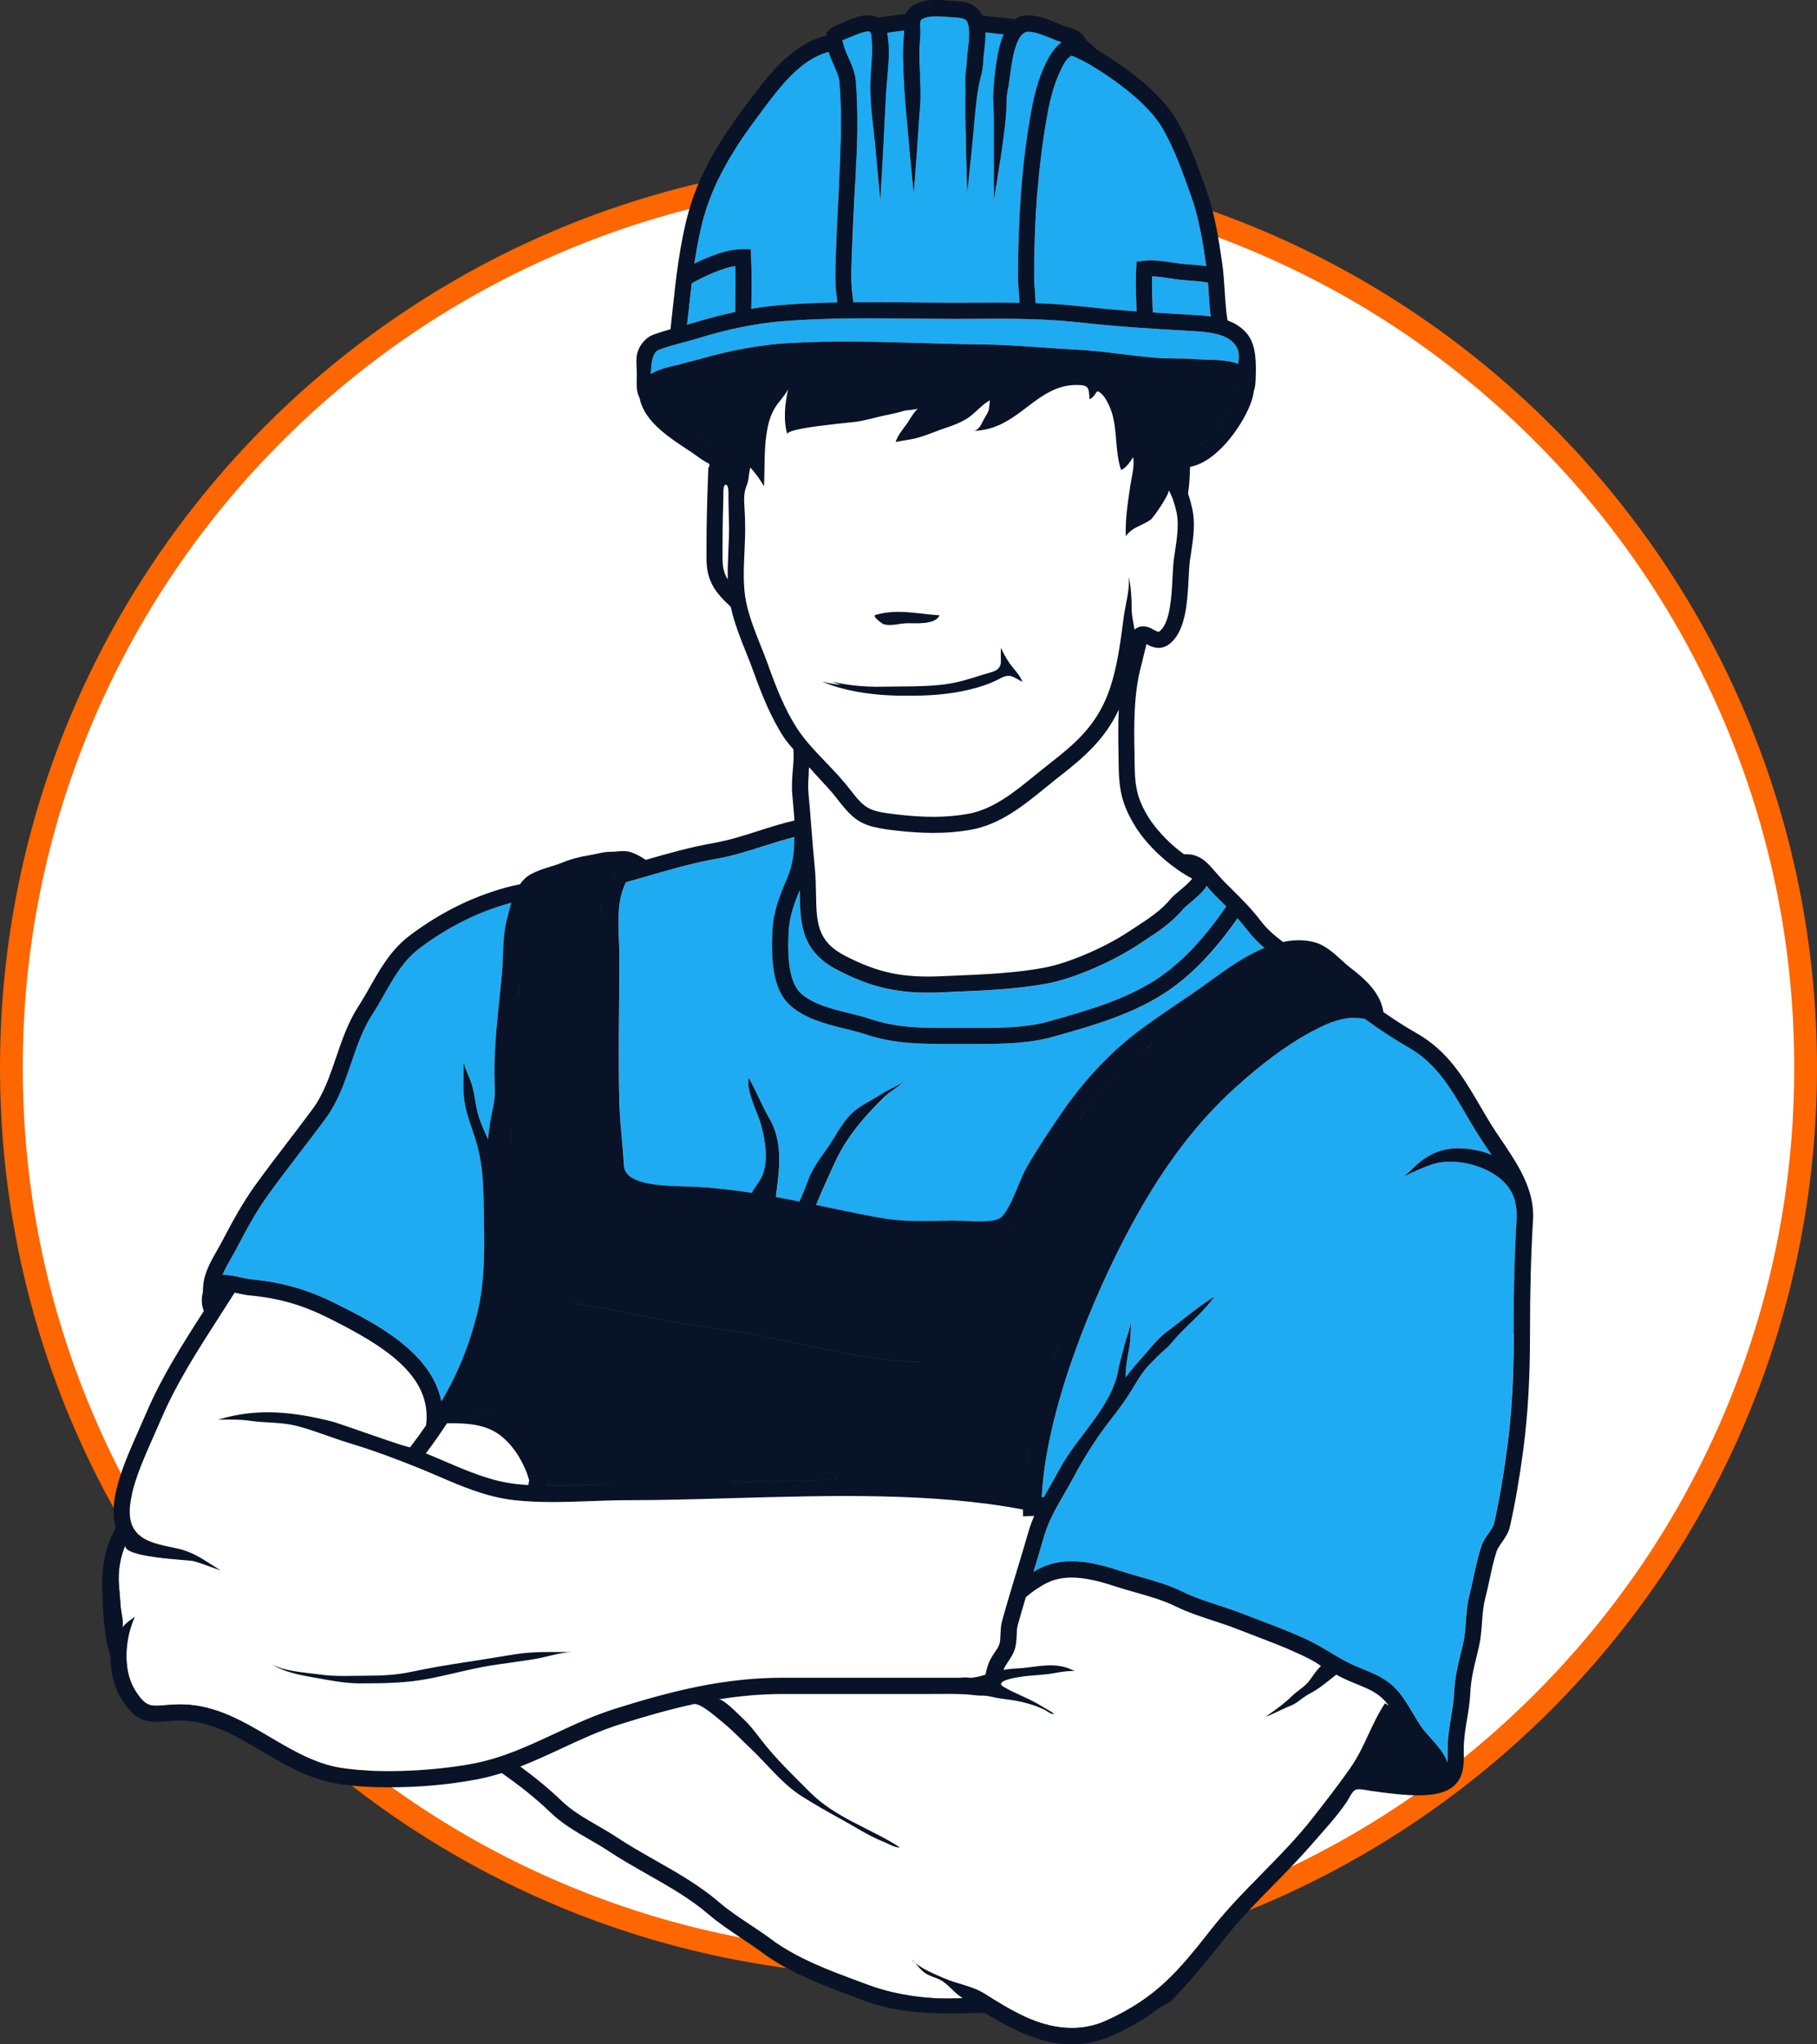
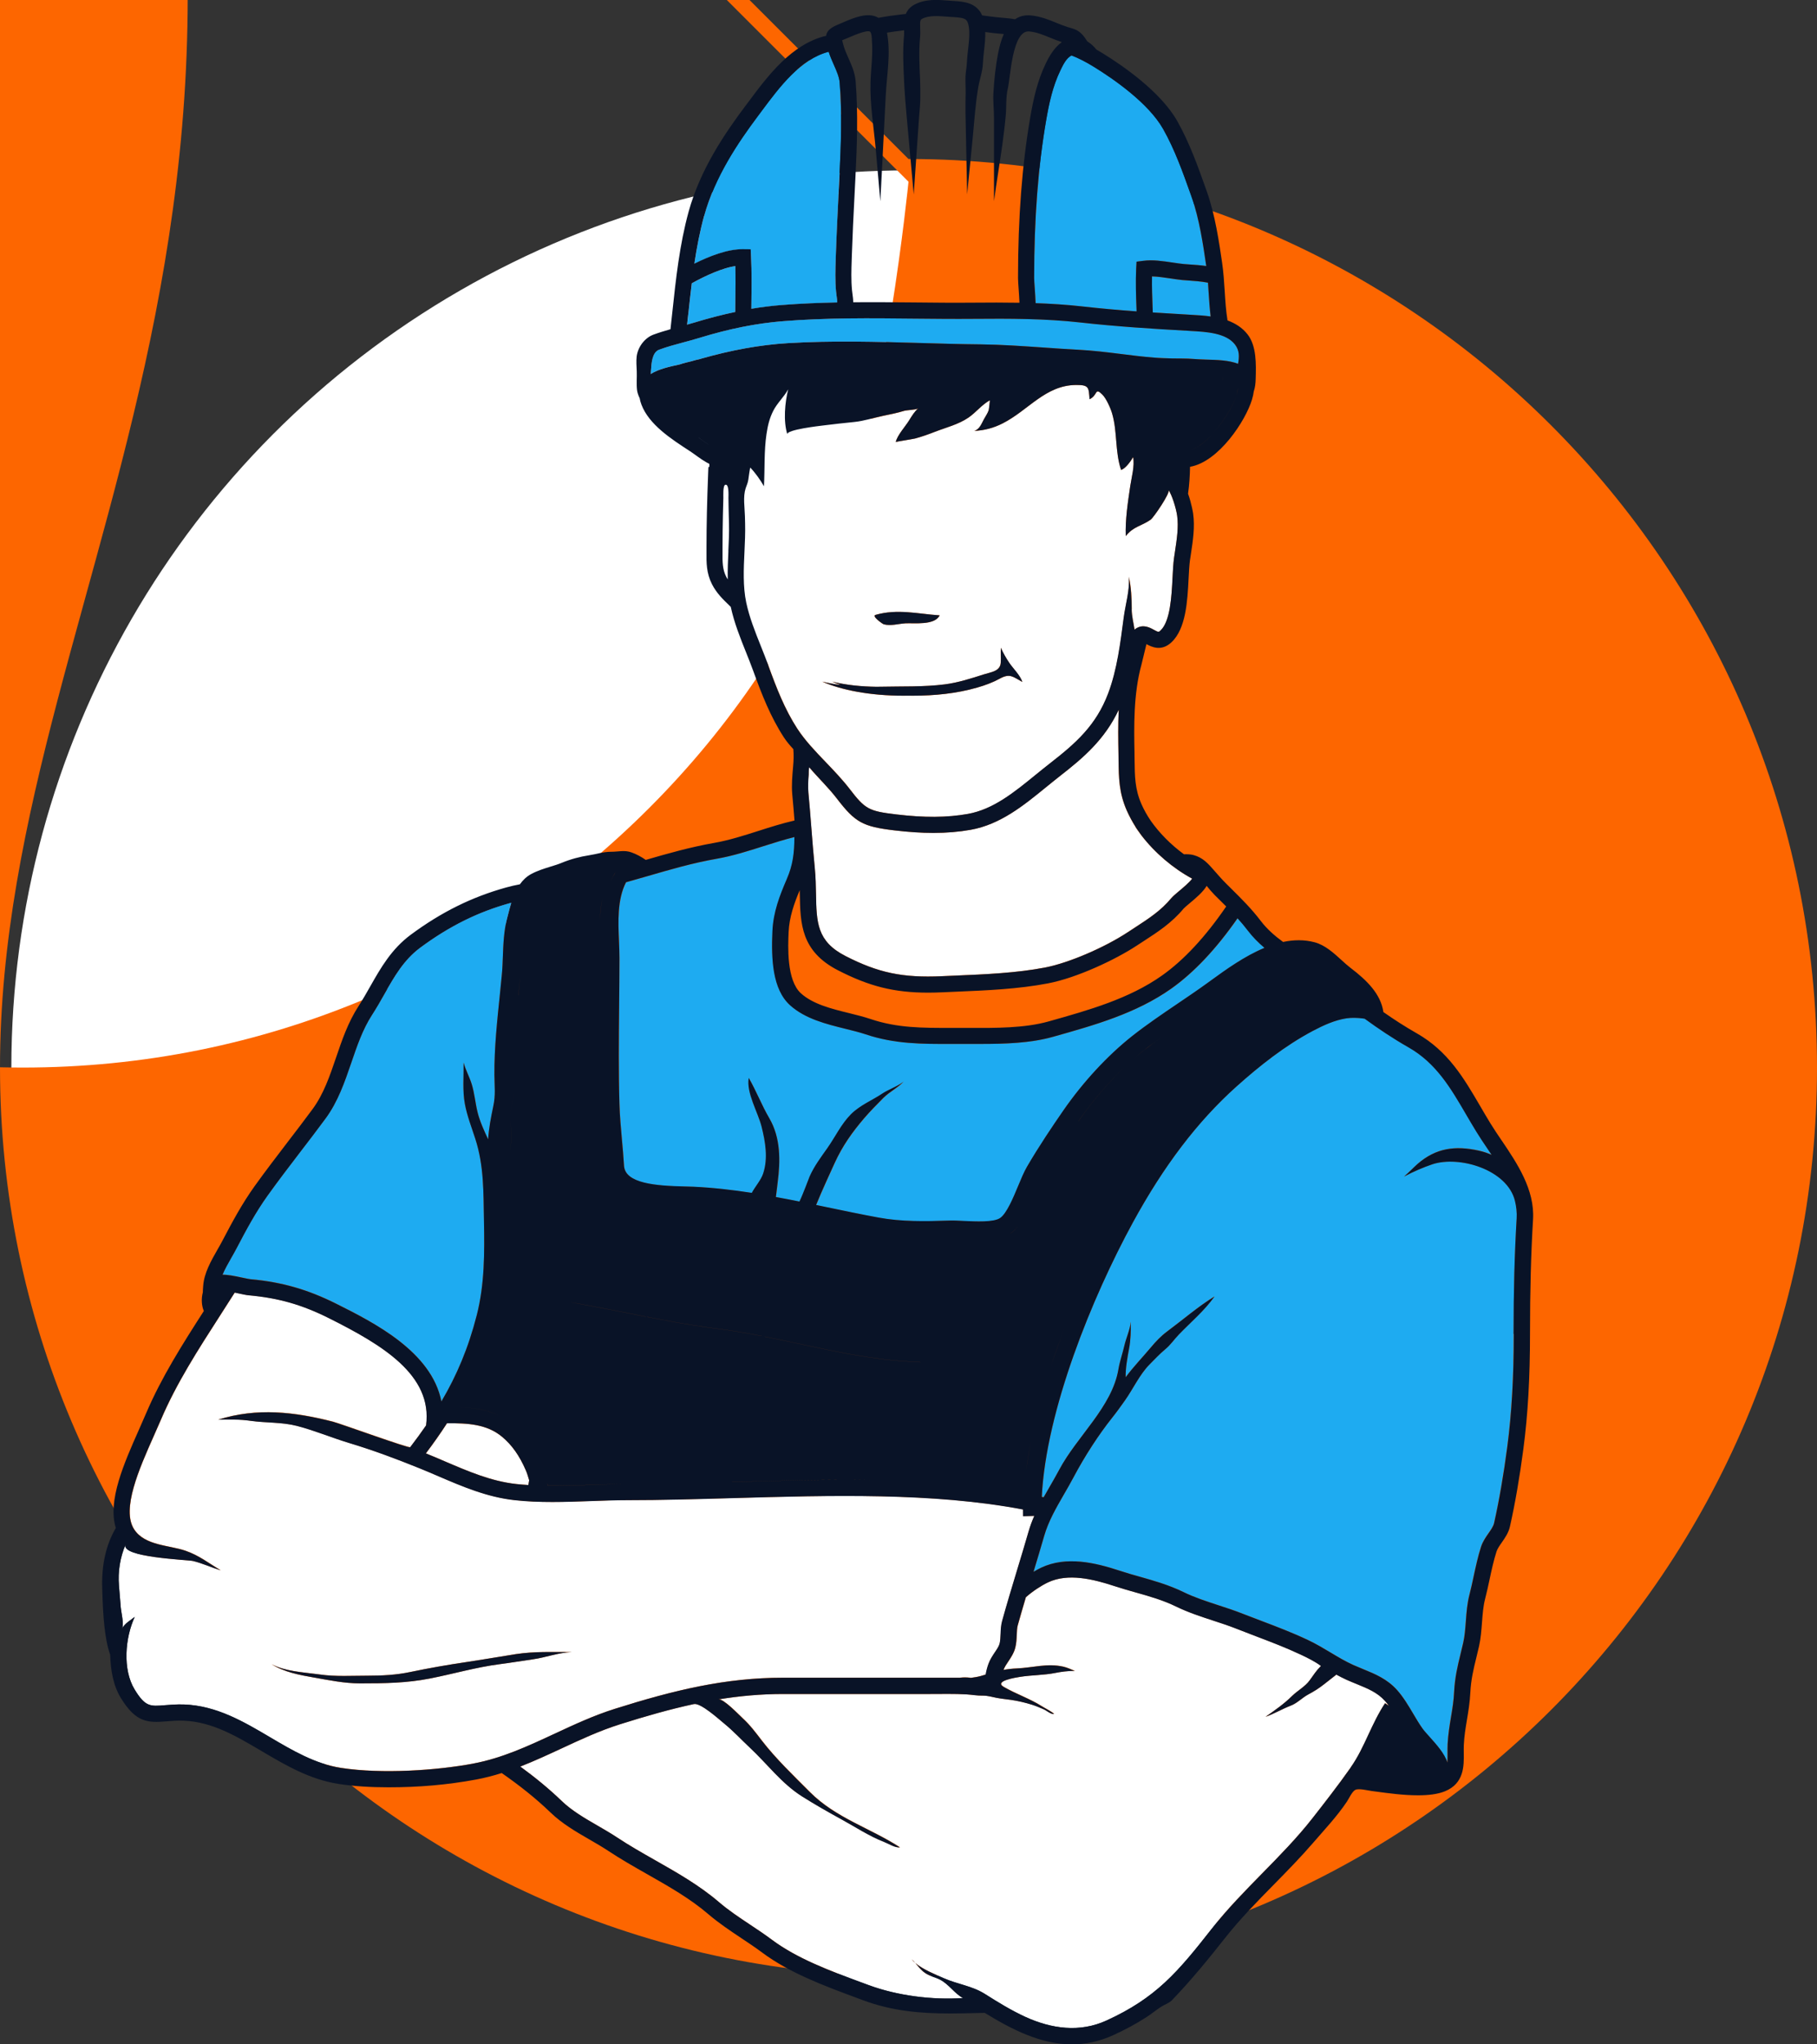
<svg xmlns="http://www.w3.org/2000/svg" viewBox="0 0 400 450">
  <rect x="0" y="0" width="400" height="450" fill="#333333" stroke="none" />
  <defs>
    <style>.a{fill:#fff;}.b{fill:#fd6600;}.c{fill:#1eabf1;}.d{fill:#091327;}</style>
  </defs>
  <g>
    <circle class="a" cx="200" cy="235" r="197.5" />
-     <path class="b" d="M200,40c26.33,0,51.86,5.16,75.9,15.32,23.22,9.82,44.07,23.88,61.98,41.79,17.91,17.91,31.97,38.76,41.79,61.98,10.17,24.04,15.32,49.57,15.32,75.9s-5.16,51.86-15.32,75.9c-9.82,23.22-23.88,44.07-41.79,61.98-17.91,17.91-38.76,31.97-61.98,41.79-24.04,10.17-49.57,15.32-75.9,15.32s-51.86-5.16-75.9-15.32c-23.22-9.82-44.07-23.88-61.98-41.79-17.91-17.91-31.97-38.76-41.79-61.98-10.17-24.04-15.32-49.57-15.32-75.9s5.16-51.86,15.32-75.9c9.82-23.22,23.88-44.07,41.79-61.98,17.91-17.91,38.76-31.97,61.98-41.79,24.04-10.17,49.57-15.32,75.9-15.32m0-5C89.54,35,0,124.54,0,235s89.54,200,200,200,200-89.54,200-200S310.46,35,200,35h0Z" />
+     <path class="b" d="M200,40s-5.16,51.86-15.32,75.9c-9.82,23.22-23.88,44.07-41.79,61.98-17.91,17.91-38.76,31.97-61.98,41.79-24.04,10.17-49.57,15.32-75.9,15.32s-51.86-5.16-75.9-15.32c-23.22-9.82-44.07-23.88-61.98-41.79-17.91-17.91-31.97-38.76-41.79-61.98-10.17-24.04-15.32-49.57-15.32-75.9s5.16-51.86,15.32-75.9c9.82-23.22,23.88-44.07,41.79-61.98,17.91-17.91,38.76-31.97,61.98-41.79,24.04-10.17,49.57-15.32,75.9-15.32m0-5C89.54,35,0,124.54,0,235s89.54,200,200,200,200-89.54,200-200S310.46,35,200,35h0Z" />
  </g>
  <g>
    <path class="a" d="M159.08,120.46c0-2.34,.03-4.69,.08-7.03,.03-1.28,.06-2.55,.1-3.83,.01-.41-.13-2.71,.42-2.89,.87-.28,.7,2.48,.7,2.87,.01,1.38,.05,2.76,.08,4.14l.04,1.58c.05,1.95-.04,3.91-.14,5.99-.09,2.06-.19,4.15-.14,6.24-.11-.18-.22-.35-.32-.54-.86-1.7-.85-3.29-.83-5.48,0-.34,0-.7,0-1.06Z" />
    <path class="a" d="M259.56,196.13c-.76,.64-1.36,1.14-1.73,1.58-2.28,2.75-4.96,4.48-8.05,6.49-.48,.31-.96,.62-1.45,.95-5.25,3.46-13.1,6.81-18.26,7.81-6.3,1.21-13.13,1.5-19.73,1.78-1,.04-2,.09-2.99,.13-8.64,.39-14-.73-21.25-4.45-6.28-3.22-6.36-7.39-6.48-13.68-.03-1.8-.07-3.66-.26-5.64-.3-3.03-.55-6.13-.78-9.12-.19-2.45-.39-4.98-.63-7.48-.12-1.32-.05-2.65,.06-3.97,.03-.43-.04-1.18,.12-1.64,1.97,2.33,4.22,4.45,6.09,6.89,4.03,5.25,5.69,6.17,12.66,7,3.1,.37,5.94,.56,8.58,.56,2.94,0,5.65-.23,8.23-.69,6.51-1.17,11.62-5.33,16.56-9.36,1-.81,2.04-1.66,3.05-2.45,5.26-4.09,9.9-8.09,12.97-14.62-.17,3.38-.11,6.64-.06,9.56,0,.53,.01,1.04,.02,1.55,.05,3.85,.08,7.17,1.82,11.1,.55,1.24,1.2,2.44,1.93,3.59,0,.02,0,.03,0,.05,.33,.5,.69,1,1.05,1.49,.01,.01,.02,.03,.03,.05,.01,.02,.03,.04,.04,.06,.05,.06,.1,.13,.15,.19l.02,.02c2.97,3.86,6.92,7.22,11.17,9.53-.62,.84-2.15,2.12-2.88,2.73Z" />
    <path class="a" d="M249.14,134.1c0,1.53,.41,3,.63,4.5,.11-.12,.23-.19,.38-.29,1.54-.96,3-.16,3.87,.32,1.04,.57,1.07,.53,1.48,.14,2.15-2.03,2.43-7.55,2.63-11.58,.08-1.6,.16-3.11,.33-4.35,.07-.51,.15-1.03,.23-1.56,.39-2.6,.8-5.3,.46-7.75-.24-1.75-1.22-4.76-1.9-5.65,.45,.59-3.3,6.06-3.92,6.5-2.01,1.42-3.84,1.49-5.49,3.62-.14-3.64,.45-7.39,.98-10.98,.28-1.93,1.01-4.43,.64-6.4-.59,.99-1.66,2.48-2.65,2.83-1.36-4.01-.8-8.42-1.97-12.41-.34-1.17-1.28-3.32-2.18-4.21-1.69-1.66-.92,.18-2.8,1.05-.17-2.62-.12-3.16-2.98-3.14-6.75,.05-10.46,5.55-16.12,8.44-1.97,1-4.03,1.57-6.28,1.67,1.18-.36,1.59-1.57,2.11-2.53,.36-.67,.8-1.27,1.06-1.99,.07-.21,.31-2.24,.25-2.21-1.75,.95-3.06,2.69-4.72,3.82-2.21,1.51-4.93,2.16-7.39,3.12-1.42,.55-2.85,1.07-4.32,1.46-.38,.1-4.25,.71-4.27,.77,.38-1.56,2.09-3.38,2.95-4.77,.58-.94,1.18-1.93,2-2.63-.4,.35-2.48,.36-3.11,.56-1.5,.46-3.1,.78-4.65,1.1-2.19,.46-4.1,1.13-6.34,1.36-2.29,.23-4.58,.47-6.87,.77-.62,.08-8.16,.91-7.84,1.95-.92-2.92-.54-6.97,.18-9.91-.9,1.66-2.44,3.05-3.29,4.74-.84,1.67-1.2,3.23-1.48,5.09-.55,3.73-.36,7.71-.56,11.5-.8-1.38-1.91-2.96-3.01-4.1-.06-.06-.4,2.43-.43,2.63-.09,.72-.37,1.24-.59,1.91-.61,1.88-.21,4.2-.16,6.16l.04,1.59c.05,2.07-.05,4.19-.14,6.24-.17,3.75-.35,7.64,.39,11.18,.69,3.28,1.93,6.36,3.24,9.64,.55,1.38,1.12,2.8,1.64,4.23,1.77,4.87,3.59,9.6,6.39,13.89,1.71,2.63,4.03,5.04,6.27,7.37,1.78,1.86,3.62,3.78,5.21,5.84,3.45,4.5,4.22,4.92,10.27,5.64,6.2,.74,11.21,.71,15.77-.1,5.61-1,10.15-4.7,14.95-8.62,1.02-.83,2.07-1.68,3.12-2.5,5.62-4.38,10.13-8.29,12.83-15.4,2-5.28,2.71-11.25,3.44-16.79,.37-2.82,1.36-6.03,1.11-8.92,.5,2.34,.64,4.74,.64,7.17Zm-42.29,1.36c-1.06,2.24-5.59,1.64-7.58,1.75-1.55,.09-3.19,.63-4.74,.2-.24-.07-2.71-1.79-1.8-2.06,4.86-1.4,9.35-.21,14.11,.1Zm18.23,14.66c-2.13-1.17-2.74-1.95-4.97-.74-1.59,.86-3.29,1.49-5.02,1.98-4.56,1.31-9.37,1.78-14.1,1.78-.35,0-.7,0-1.05-.01-.38,0-.76,.01-1.14,.01-7.17,0-13.56-1.21-17.78-3.1,1.34,.34,2.71,.58,4.08,.75-.67-.24-1.31-.49-1.9-.75,3.16,.8,6.52,1.09,9.68,1.14,.31,0,.61,0,.91-.01,4.66-.11,9.58,.07,14.19-.52,2.93-.38,5.76-1.29,8.56-2.19,1.61-.52,3.68-.67,3.76-2.65,.05-1.07-.05-2.15,.03-3.21,.44,1.06,1.11,2.21,1.8,3.25,.86,1.29,2.46,2.8,2.92,4.27Z" />
    <path class="a" d="M110.55,316.27c2.17,1.82,3.82,4.16,5.21,7.37,.27,.62,.5,1.38,.74,2.19-.06,.35-.12,.7-.18,1.05-.9-.06-1.8-.12-2.68-.22-5.52-.62-10.44-2.74-15.66-4.97-1.37-.59-2.8-1.2-4.22-1.77,1.69-2.24,3.23-4.43,4.65-6.63,4.54-.04,8.78,.18,12.14,2.99Z" />
    <path class="c" d="M254.09,78.72c-2.4-.19-4.86-.49-7.22-.79-3.13-.39-6.36-.79-9.59-.95-2.54-.13-5.14-.31-7.65-.49-4.52-.31-9.2-.64-13.82-.69-4.42-.04-8.9-.17-13.25-.3-9.51-.28-19.35-.56-29.1,.03-6.11,.37-12.42,1.51-19.29,3.47-.04,.01-.09,.03-.14,.04-.62,.12-1.24,.29-1.78,.46-.87,.2-1.76,.41-2.55,.69-2.16,.49-4.63,.97-6.45,2.13,.02-.31,.05-.61,.07-.92,.09-1.35,.22-3.86,1.77-4.43,1.76-.65,3.51-1.12,5.37-1.62,1.13-.3,2.29-.62,3.46-.97,6.57-2.02,12.62-3.23,18.47-3.69,9.57-.77,19.34-.67,28.78-.57,4.36,.04,8.87,.09,13.31,.05,7.6-.07,15.65-.06,23.21,.79,8.15,.92,16.32,1.42,23.98,1.85l.45,.03c3.45,.19,7.75,.43,9.73,2.96,1.07,1.37,.96,2.8,.7,4.27-2.03-.8-4.65-.86-7.22-.93-.85-.02-1.68-.08-2.51-.13-1.69-.14-3.42-.09-4.73-.12-1.38-.04-2.69-.07-4-.18Z" />
    <path class="c" d="M184.61,42.78c-.22,4.43-.45,9-.6,13.52l-.02,.67c-.08,2.35-.16,4.78,.07,7.22,.03,.35,.08,.7,.13,1.04,.08,.56,.13,1,.13,1.36-4.08,.08-8.17,.25-12.24,.57-2.2,.17-4.42,.45-6.68,.83,0-.54,.01-1.09,.02-1.63,.04-3.22,.08-6.55-.08-9.81l-.08-1.65-1.66-.02c-3.34-.06-7.4,1.51-10.74,3.18,.53-3.57,1.2-7.1,2.15-10.53,2.38-8.65,7.52-16.2,11.72-21.82l.87-1.17c4.05-5.44,8.6-11.54,14.82-13.14,.31,.99,.72,1.92,1.12,2.82,.62,1.4,1.21,2.72,1.31,4.02,.53,7.02,.29,13.48-.06,20.58-.06,1.32-.13,2.64-.2,3.96Z" />
    <path class="c" d="M161.89,66.32c0,.78-.01,1.56-.02,2.35-2.91,.61-5.9,1.38-9,2.33-.53,.16-1.06,.32-1.59,.46,.08-.76,.17-1.52,.25-2.28,.24-2.26,.49-4.54,.77-6.82,3.16-1.76,6.74-3.35,9.59-3.81,.07,2.58,.04,5.21,0,7.77Z" />
    <path class="c" d="M261.86,69.28c-2.64-.15-5.35-.31-8.08-.49-.01-.33-.02-.67-.04-1-.08-2.28-.17-4.63-.13-6.94,1.27,.03,2.65,.24,4.01,.44,.88,.13,1.79,.27,2.66,.36,.41,.04,.91,.07,1.45,.11,.99,.07,2.71,.19,4.19,.47,.05,.7,.1,1.4,.14,2.09,.11,1.76,.23,3.57,.45,5.34-1.47-.21-2.92-.29-4.21-.36l-.45-.02Z" />
    <path class="c" d="M260.63,58.13c-.78-.08-1.6-.2-2.48-.33-2.15-.32-4.36-.66-6.48-.38l-1.46,.19-.08,1.47c-.15,2.96-.04,5.95,.07,8.84,0,.21,.02,.42,.02,.63-4.02-.29-8.09-.65-12.15-1.11-3.31-.37-6.69-.58-10.08-.7-.03-.98-.1-2.07-.19-3.31-.07-.95-.13-1.76-.13-2.23,0-13.13,.87-24.53,2.66-34.85,.62-3.57,1.42-7.36,3.1-10.82,.55-1.14,1.28-2.74,2.48-3.32,1.44,.55,3.13,1.41,4.83,2.46,4.33,2.66,12.07,7.99,15.32,13.73,2.55,4.51,4.34,9.54,6.07,14.4l.21,.6c1.69,4.74,2.55,10.66,3.18,14.97,0,.06,.01,.13,.02,.19-1.23-.18-2.48-.27-3.59-.34-.5-.03-.96-.06-1.34-.1Z" />
-     <path class="c" d="M230.25,13.99c-1.87,3.85-2.74,7.93-3.4,11.76-1.82,10.53-2.71,22.13-2.71,35.46,0,.59,.07,1.47,.14,2.49,.05,.72,.13,1.83,.18,2.96-3.38-.06-6.74-.05-10.02-.02-4.42,.04-8.91,0-13.25-.05-4.39-.04-8.84-.09-13.33-.04,0-.64-.09-1.26-.16-1.79-.04-.29-.08-.59-.11-.89-.21-2.21-.14-4.42-.06-6.77l.02-.67c.15-4.48,.37-9.04,.59-13.45,.06-1.32,.13-2.65,.2-3.97,.35-7.22,.6-13.79,.05-21.02-.14-1.92-.88-3.58-1.6-5.19-.45-1.02-.88-1.98-1.12-2.93l-.08-.3c-.06-.23-.12-.48-.17-.69,.26-.12,.59-.25,.86-.36,.22-.09,.49-.2,.79-.33,3.02-1.31,4.08-1.4,4.43-1.23,.43,.21,.44,1.68,.46,2.06,.24,3.01-.21,6-.31,9-.16,4.95,.71,9.95,1.15,14.87,.34,3.81,.67,7.62,1.01,11.44,.17-3.24,.33-6.48,.5-9.71,.23-4.52,.46-9.04,.69-13.57,.23-4.51,1.15-9.34,.27-13.83,1.14-.19,2.41-.36,3.77-.52,.01,.4,.02,.79-.01,1.13-.32,3.29-.16,6.65-.01,9.9,.12,2.65,.33,5.24,.57,7.88l.42,4.61c.38,4.2,.76,8.41,1.14,12.61,.29-4.15,.58-8.3,.86-12.44,.11-1.54,.21-3.08,.32-4.62,.1-1.41,.27-2.84,.27-4.24,0-1.33,.01-2.63-.05-3.96-.15-3.12-.3-6.35,0-9.38,.06-.67,.04-1.34,.02-1.92-.07-1.64,.03-1.88,.43-2.09,1.5-.79,3.55-.62,5.54-.47,.32,.02,.64,.05,.95,.07l.37,.02c2.26,.14,2.92,.33,3.24,1.36,.49,1.57,.25,3.67,.02,5.71-.11,.99-.23,2.01-.27,2.98-.04,1.04-.28,2.09-.31,3.12-.03,1.23,.05,2.44,.04,3.67-.03,1.35-.06,2.7-.04,4.05,.04,1.98,.08,3.97,.12,5.95l.25,12.18c.41-4.09,.81-8.18,1.22-12.27,.37-3.79,.6-7.63,1.25-11.36,.3-1.74,.95-3.44,1.01-5.21,.03-.84,.14-1.74,.24-2.71,.16-1.38,.31-2.79,.28-4.17,.23,.03,.45,.05,.68,.09,.88,.13,1.74,.21,2.57,.28,.28,.02,.56,.05,.83,.07-1.17,2.66-1.6,6.08-1.92,8.62-.18,1.5-.28,2.92-.36,4.41-.1,1.81,.13,3.61,.13,5.42v18.34c.56-4.16,1.26-8.3,1.84-12.45,.29-2.13,.56-4.27,.75-6.41,.17-1.92,0-4.05,.45-5.91,.58-2.34,.94-12.96,4.74-12.59,1.57,.15,3,.73,4.51,1.35,.84,.34,1.71,.69,2.65,1-1.69,1.2-2.8,3.17-3.54,4.7Z" />
-     <path class="c" d="M255.79,214.73c-7.21,5.1-16.09,7.6-24.68,10.02l-.32,.09c-5.23,1.47-11.7,1.44-17.41,1.41-.82,0-1.64,0-2.43,0h-1.52c-6.39,.01-11.89,.03-17.71-1.93-1.52-.51-3.12-.91-4.82-1.33-3.9-.96-7.93-1.96-10.58-4.35-3.18-2.88-2.85-10.33-2.71-13.51,.15-3.27,1.2-6.23,2.44-9.19,0,.29,.01,.59,.02,.88,.12,6.47,.23,12.58,8.41,16.78,6.85,3.51,12.34,4.92,19.85,4.92,1.02,0,2.08-.03,3.19-.08,.99-.05,1.98-.09,2.98-.13,6.73-.28,13.69-.58,20.25-1.84,6.33-1.22,14.79-5.2,19.54-8.33,.48-.32,.96-.63,1.43-.93,3.2-2.08,6.23-4.04,8.85-7.2,.16-.19,.78-.71,1.28-1.13,1.42-1.19,2.96-2.48,3.79-3.86,.56,.69,1.13,1.37,1.76,2.01,.4,.4,.81,.81,1.21,1.2,.45,.44,.89,.88,1.33,1.32-4.58,6.69-9.32,11.8-14.14,15.21Z" />
    <path class="a" d="M27.67,339.95c-1.23,2.86-1.72,5.98-1.47,9.05,.01,.14,.03,.28,.03,.42,.12,1.44,.23,2.89,.35,4.33,.09,1.13,.77,3.74,.28,4.76,.55-1.13,1.86-1.86,2.81-2.61-2.12,4.56-2.73,11.55-.03,15.98,2.33,3.83,3.43,3.74,6.69,3.46,1.19-.1,2.54-.21,4.18-.16,7.17,.25,13.15,3.79,18.93,7.2,4.89,2.89,9.95,5.88,15.62,6.75,9.08,1.4,21.16,.54,29.1-.94,6.4-1.19,12.04-3.82,18.01-6.6,4.22-1.97,8.59-4,13.22-5.46,13.03-4.11,24.32-6.85,37.09-6.85h38.84s.04,0,.06-.01c.43-.06,.85-.07,1.27-.05,.13,0,.26,0,.4,.01,.25,.01,.49,.04,.74,.08,.37-.07,.75-.11,1.13-.18,.71-.12,1.41-.33,2.11-.55,.15-.8,.34-1.59,.62-2.36,.35-.97,.91-1.81,1.4-2.54,.46-.69,.89-1.33,1.04-1.91,.16-.6,.19-1.35,.22-2.15,.04-.94,.08-1.91,.34-2.84,1.04-3.77,2.21-7.61,3.33-11.33,.84-2.77,1.7-5.63,2.51-8.42,.34-1.17,.76-2.3,1.24-3.38l-2.47,.07c-.01-.49-.01-.98-.01-1.48-19.83-3.76-42.25-3.12-63.98-2.5-8.04,.23-15.64,.45-23.07,.45-2.65,0-5.42,.1-8.11,.2-5.59,.2-11.36,.41-16.84-.21-6.04-.68-11.44-3-16.66-5.24-1.38-.59-2.81-1.2-4.23-1.78-5.07-2.05-10.19-3.96-15.42-5.54-3.87-1.17-7.59-2.75-11.51-3.77-3.38-.87-6.82-.64-10.26-1.13-2.4-.35-4.68-.28-7.08-.25,8.5-2.68,16.81-1.72,25.28,.46,1.56,.4,16.74,5.91,16.97,5.6,1.24-1.62,2.4-3.22,3.49-4.8,1.47-11.11-9.68-17.73-21.31-23.56-6-3-11.11-4.47-17.67-5.07-.6-.05-1.39-.22-2.31-.42-.23-.05-.53-.11-.84-.18-1.09,1.73-2.19,3.45-3.29,5.15-4.71,7.31-9.57,14.87-12.95,22.82-.5,1.17-1.04,2.39-1.6,3.64-3.19,7.18-7.16,16.12-4.31,20.51,2.35,3.61,7.69,3.46,11.3,4.71,3.01,1.04,5.07,2.72,7.77,4.32-2.05-.63-4.01-1.55-6.09-2.06-1.21-.3-16.09-.77-14.85-3.65Zm32.13,26.38c2.94,1.56,6.76,1.75,10.15,2.19,.16,.02,.32,.04,.48,.07,3.45,.49,7.09,.26,10.61,.26,3.12,0,6.2-.16,9.28-.81,4.12-.86,8.26-1.59,12.43-2.2,2.46-.36,4.94-.8,7.38-1.18,1.14-.18,2.27-.39,3.39-.56,4.16-.63,8.12-.46,12.32-.46-2.98,.12-5.67,1.19-8.57,1.6-2.41,.34-4.88,.76-7.31,1.07-5.21,.67-10.24,2.16-15.4,3.17-5.04,.98-9.72,1.06-15.32,1.06-3.45,0-6.73-.69-10.1-1.28-3.2-.56-6.55-1.18-9.34-2.92Z" />
    <path class="a" d="M136.45,379.54c5.7-1.8,11.05-3.32,16.33-4.46,1.48-.32,5.53,3.36,6.62,4.25,2.02,1.64,3.8,3.57,5.68,5.33,3.89,3.63,6.97,7.88,11.56,10.78,2.8,1.76,5.64,3.38,8.56,4.98,3.18,1.74,6.09,3.7,9.49,5.03,1.01,.39,2.35,1.29,3.45,1.17-6.53-4.24-14.11-6.44-19.8-12.15-3.57-3.58-7.52-7.35-10.6-11.35-1.36-1.77-2.6-3.44-4.29-4.98-.81-.74-4.14-4.26-5.25-4.08,4.67-.76,9.36-1.19,14.26-1.19h32.36c2.64,0,5.28-.07,7.92,.08,1.19,.07,2.41,.3,3.6,.28,1.11-.02,1.99,.28,3.09,.49,1.07,.2,2.11,.3,3.19,.45,1.53,.22,3.18,.62,4.66,1.08,.82,.26,1.7,.64,2.51,.99,.63,.27,1.61,1.16,2.31,1.02-.8-.68-1.83-1.14-2.7-1.69-2.7-1.71-5.66-2.68-8.41-4.27-2.26-1.31,2.76-2.07,3.61-2.21,2.58-.41,5.22-.35,7.79-.87,1.11-.22,2.74-.48,4.27-.43-.84-.35-1.68-.74-2.5-.93-3.57-.82-6.78,.23-10.32,.38-.97,.04-1.94,.15-2.89,.32,0-.03,.02-.06,.03-.08,.21-.57,.6-1.16,1.02-1.78,.57-.86,1.22-1.83,1.52-2.98,.26-.98,.3-2.01,.34-2.92,.03-.77,.06-1.5,.21-2.03,.57-2.05,1.18-4.13,1.79-6.21,1.55-1.36,3.38-2.55,4.86-3.26,4.41-2.08,9.9-.75,14.7,.83,1.58,.52,3.13,.96,4.63,1.38,3.08,.87,5.98,1.69,8.94,3.13,2.66,1.29,5.42,2.19,8.11,3.07,1.79,.59,3.49,1.14,5.15,1.8,1.45,.57,2.86,1.11,4.27,1.65,3.37,1.28,6.55,2.48,9.92,4.07,1.48,.7,3.07,1.49,4.38,2.46-1.05,1.04-1.62,1.98-2.47,3.15-1.02,1.41-2.67,2.26-3.9,3.47-1.76,1.74-3.81,3.16-5.83,4.58,1.92-.68,3.67-1.74,5.54-2.46,1.44-.55,2.51-1.74,3.85-2.46,1.29-.69,2.32-1.33,3.5-2.26,.89-.7,1.79-1.41,2.7-2.11,.73,.4,1.47,.78,2.24,1.13,.78,.35,1.54,.66,2.28,.96,2.44,1,4.55,1.86,6.2,3.72,.29,.32,.57,.67,.84,1.04l-.83-.56c-1.48,2.22-2.59,4.61-3.67,6.92-1.13,2.44-2.3,4.96-3.9,7.22-2.82,4.01-5.95,8.01-8.47,11.23-3.34,4.27-7.23,8.23-11,12.07-3.79,3.86-7.71,7.86-11.12,12.2-7.51,9.58-12.29,15.24-23.19,20.22-5.91,2.7-12.11,1.83-17.87-.8-3.12-1.43-6.04-3.24-8.94-5.07-2.8-1.76-6.01-2.11-9.01-3.44-1.78-.79-4.56-1.9-6.26-3.33-.27-.3-.54-.59-.84-.85,.23,.3,.52,.58,.84,.85,.66,.75,1.26,1.57,2.11,2.15,1.08,.75,2.22,.93,3.33,1.5,1.95,1.01,3.18,3.05,5.05,4.04-6.75,.46-14.46-.51-20.82-2.86l-1.65-.61c-6.91-2.56-14.05-5.21-19.65-9.39-1.58-1.17-3.22-2.27-4.8-3.32-2.42-1.62-4.72-3.14-6.84-4.96-4.26-3.65-9.21-6.47-14.01-9.19-2.8-1.59-5.7-3.24-8.36-5-1.4-.93-2.89-1.79-4.34-2.63-2.77-1.6-5.64-3.26-7.87-5.41-2.89-2.78-5.97-5.28-9.13-7.58,3.13-1.22,6.13-2.62,9.09-3.99,4.12-1.92,8.38-3.9,12.79-5.29Z" />
    <path class="c" d="M111.64,202.16c-.72,2.81-.83,5.64-.93,8.39-.05,1.42-.1,2.75-.23,4.08-.13,1.34-.27,2.68-.4,4.02-.61,5.97-1.28,11.98-1.23,17.99,.02,2.54,.29,4.33-.25,6.88-.51,2.4-.98,4.82-1.13,7.27-.91-1.96-1.82-3.91-2.34-6.01-.51-2.09-.65-4.12-1.28-6.15-.51-1.63-1.37-3.17-1.78-4.73,.04,3.01-.27,6.16,.28,9.1,.48,2.6,1.44,5.04,2.28,7.63,1.96,6.03,1.79,11.9,1.92,18.07,.14,6.92,.15,14.01-1.58,20.76-1.87,7.31-4.41,13.28-7.79,19.01-2.17-10.98-14.9-17.37-23.09-21.48-6.34-3.17-12-4.8-18.94-5.43-.39-.03-1.15-.2-1.88-.36-1.78-.38-3.17-.65-4.28-.63,.52-1.24,1.24-2.51,1.96-3.77,.4-.7,.78-1.37,1.13-2.04,2.2-4.21,4.24-7.99,6.82-11.59,2.37-3.31,4.72-6.37,7.2-9.62,1.82-2.37,3.69-4.82,5.57-7.36,2.74-3.72,4.22-8.06,5.66-12.26,1.29-3.78,2.51-7.36,4.57-10.55,.99-1.53,1.87-3.08,2.72-4.58,2.2-3.87,4.27-7.52,7.93-10.24,6.39-4.73,12.69-7.85,19.82-9.82,.06-.02,.13-.03,.19-.05-.3,.96-.54,1.91-.76,2.77l-.17,.67Z" />
    <path class="c" d="M265.71,216.47c-2.1,1.52-4.32,3.02-6.46,4.47-3.35,2.27-6.82,4.62-9.99,7.12-5.44,4.3-10.84,10.13-15.19,16.43-2.31,3.34-5.31,7.77-7.99,12.38-.66,1.14-1.29,2.65-1.95,4.24-1.06,2.55-2.51,6.04-3.95,7.03-1.42,.97-5.36,.77-7.97,.65-1.19-.06-2.32-.12-3.24-.09-5.35,.18-10.56,.26-15.53-.66-3.8-.7-7.62-1.5-11.31-2.27-.82-.17-1.64-.34-2.45-.51,1.14-2.85,3.74-8.47,4.09-9.25,1.7-3.73,3.86-6.78,6.52-9.88,1.28-1.49,2.76-2.99,4.16-4.4,1.42-1.43,3.34-2.32,4.65-3.8-.84,.95-3.57,1.95-4.74,2.74-2.35,1.58-4.97,2.59-7,4.61-2.14,2.14-3.49,5.04-5.22,7.49-1.4,1.98-2.89,3.97-3.88,6.2-.23,.53-1.44,3.88-2.25,5.54-1.72-.35-3.45-.68-5.19-1,.15-1.05,.25-2.1,.39-3.18,.62-4.79,.68-9.85-1.83-14.15-1.7-2.91-2.87-6.01-4.53-8.88-.59,3.23,2.04,7.58,2.82,10.7,.85,3.36,1.47,6.98,.35,10.35-.48,1.45-1.72,2.8-2.5,4.25-4.21-.65-8.49-1.15-12.83-1.35-.58-.03-1.25-.04-1.98-.06-6.33-.15-13.09-.65-13.32-4.58-.11-1.92-.29-3.86-.46-5.75-.23-2.57-.48-5.23-.55-7.84-.21-7.1-.14-14.34-.07-21.34,.03-3.52,.07-7.15,.07-10.73,0-1.21-.05-2.48-.1-3.72-.17-4.21-.43-9.15,1.56-13.02,1.58-.44,3.14-.89,4.66-1.33,5.13-1.49,9.97-2.9,15.39-3.86,3.47-.61,6.88-1.7,10.19-2.75,2.33-.74,4.59-1.45,6.83-2.01-.02,3.52-.32,6.11-1.69,9.27-1.55,3.6-2.96,7.19-3.15,11.43-.27,6.09-.02,12.79,3.88,16.31,3.32,3,7.99,4.15,12.11,5.17,1.63,.4,3.16,.78,4.55,1.24,6.37,2.14,12.43,2.13,18.85,2.11h1.51c.79,0,1.6,0,2.42,0,.83,0,1.68,0,2.53,0,5.27,0,10.95-.17,15.86-1.55l.32-.09c8.88-2.5,18.06-5.08,25.77-10.53,5.01-3.55,9.91-8.75,14.6-15.49,.78,.86,1.54,1.76,2.27,2.72,1.08,1.42,2.32,2.66,3.66,3.79-4.42,1.84-8.54,4.82-11.75,7.15l-.91,.66Z" />
    <path class="c" d="M313.14,380.43c-.7-.98-1.35-2.08-2.03-3.23-1.06-1.79-2.16-3.64-3.51-5.16-2.2-2.48-4.9-3.58-7.52-4.65-.71-.29-1.44-.59-2.16-.91-1.7-.77-3.3-1.73-5-2.74-1.59-.95-3.23-1.93-4.97-2.75-3.49-1.65-6.89-2.93-10.17-4.18-1.39-.53-2.8-1.06-4.23-1.62-1.77-.7-3.59-1.3-5.36-1.87-2.56-.84-5.22-1.7-7.65-2.88-3.23-1.57-6.43-2.47-9.52-3.35-1.47-.41-2.98-.84-4.49-1.34-5.46-1.8-11.79-3.29-17.33-.67-.43,.2-1.01,.51-1.67,.91,.79-2.62,1.6-5.31,2.36-7.94,.93-3.21,2.58-6.06,4.32-9.08,.71-1.23,1.44-2.5,2.14-3.82,2.49-4.68,5.51-9.34,8.51-13.11,1-1.26,1.91-2.53,2.78-3.76,1.8-2.53,3.23-5.71,5.4-7.91,1.15-1.16,2.22-2.32,3.48-3.37,1.22-1.01,1.9-2.11,3.03-3.29,2.68-2.78,5.53-5.14,7.84-8.36-3.63,2.23-7.01,5.16-10.43,7.7-1.41,1.05-2.5,2.21-3.62,3.55-1.86,2.22-3.79,4.19-5.52,6.53-.07-1.82,.38-4.39,.74-6.25,.38-1.97,.38-3.94,.38-5.98-.13,1.69-1.03,3.63-1.39,5.2-.4,1.75-1.05,3.61-1.32,5.24-1.38,8.32-9.1,14.76-13.03,22.14-.67,1.26-1.39,2.5-2.08,3.7-.45,.79-.91,1.58-1.36,2.38-.14-.03-.27-.06-.41-.09,.94-19.05,11.1-43.98,20.04-60.37,6.81-12.5,14.26-22.28,22.78-29.92,5.14-4.61,10.7-9.01,16.82-12.26,2.33-1.23,4.85-2.4,7.48-2.79,1.18-.17,2.39-.11,3.57,.03,.07,0,.22,.03,.41,.07,3.05,2.22,6.14,4.3,9.66,6.31,6.07,3.46,9.27,8.95,12.66,14.76,.73,1.25,1.49,2.55,2.28,3.83,.79,1.28,1.63,2.53,2.53,3.86,.27,.4,.54,.79,.8,1.19-.87-.38-1.8-.7-2.81-.92-5.15-1.15-9.44-.6-13.48,2.92-.81,.71-1.88,1.85-2.99,2.79,2.02-1.09,4.32-2.06,6.22-2.7,5.9-1.98,16.54,1.14,18.21,8.07,.3,1.26,.45,2.54,.37,3.85-.46,7.7-.68,15.78-.68,25.42s-.45,17.38-1.42,24.8c-.8,6.12-1.78,11.78-2.91,16.84-.16,.7-.68,1.44-1.23,2.23-.6,.86-1.27,1.82-1.64,2.97-.68,2.11-1.16,4.35-1.63,6.51-.3,1.4-.58,2.73-.92,4.03-.51,1.95-.66,3.94-.8,5.87-.13,1.67-.24,3.24-.58,4.74-.19,.84-.39,1.65-.58,2.44-.65,2.65-1.26,5.15-1.42,8.38-.09,1.94-.38,3.69-.69,5.54-.31,1.87-.63,3.8-.74,5.95-.03,.67-.02,1.34-.02,1.99,.01,.8,0,1.48-.03,2.06-.62-1.98-2.36-3.93-3.93-5.67-.64-.71-1.24-1.38-1.58-1.86Z" />
    <g>
      <path class="d" d="M70.43,368.59c3.46,.5,7.09,.26,10.62,.26,3.12,0,6.2-.16,9.28-.81,4.12-.86,8.26-1.59,12.43-2.2,2.46-.36,4.94-.8,7.39-1.18,1.14-.18,2.27-.38,3.39-.55,4.16-.63,8.12-.46,12.32-.46-2.98,.12-5.67,1.19-8.57,1.6-2.41,.34-4.88,.76-7.31,1.07-5.21,.67-10.24,2.16-15.4,3.16-5.04,.98-9.72,1.06-15.32,1.06-3.45,0-6.73-.69-10.1-1.28-3.2-.56-6.55-1.18-9.34-2.93,2.94,1.56,6.76,1.75,10.14,2.2,.16,.02,.32,.04,.48,.06Z" />
      <path class="d" d="M200.68,431.26c.3,.26,.57,.55,.84,.85-.32-.27-.61-.55-.84-.85Z" />
      <path class="d" d="M330.55,251c-.88-1.3-1.7-2.52-2.45-3.74-.77-1.25-1.51-2.53-2.23-3.76-3.64-6.23-7.08-12.12-13.98-16.05-2.63-1.5-5.02-3.05-7.35-4.68-.56-4.01-3.72-7.04-7.11-9.63l-.24-.19c-.58-.44-1.2-1.01-1.87-1.62-1.7-1.55-3.62-3.3-5.88-3.91-2.31-.62-4.66-.57-6.98-.08-1.87-1.37-3.56-2.85-4.92-4.64-2.03-2.67-4.27-4.89-6.43-7.03-.4-.39-.8-.79-1.2-1.19-.93-.93-1.76-1.88-2.56-2.8-1.39-1.59-2.52-2.91-4.62-3.47-.63-.17-1.37-.19-2.09-.17-2.83-2.07-5.38-4.62-7.33-7.4-.78-1.16-1.47-2.37-2.03-3.65-1.44-3.27-1.47-6.11-1.51-9.71,0-.52-.01-1.04-.02-1.58-.11-5.77-.24-12.95,1.53-19.39,.04-.15,.2-.8,.4-1.64,.17-.74,.47-1.95,.7-2.89,1.1,.6,3.28,1.72,5.54-.43,3.17-3,3.49-9.08,3.74-13.97,.08-1.52,.15-2.96,.3-4.04,.07-.5,.15-1.01,.23-1.53,.43-2.85,.88-5.8,.47-8.77,0-.04-.34-2.2-1.12-4.37,.29-2.01,.4-3.99,.44-5.92,6.29-1.08,12.24-10.12,13.64-14.81,.19-.63,.32-1.23,.39-1.79,.3-.87,.39-1.76,.42-2.77,.09-3.22,.21-7.23-1.79-9.78-1.17-1.5-2.72-2.44-4.41-3.07-.34-2.05-.48-4.2-.62-6.46-.13-2.05-.27-4.18-.57-6.23-.65-4.46-1.54-10.57-3.35-15.64l-.21-.6c-1.78-5-3.62-10.18-6.32-14.96-3.64-6.43-11.93-12.16-16.55-15-.37-.23-.79-.48-1.25-.74-.56-.7-1.24-1.33-2-1.79-.03-.05-.06-.09-.09-.14-.16-.25-.32-.49-.47-.7-1.11-1.54-2.14-1.84-3.23-2.16-.17-.05-.35-.1-.55-.16-.86-.27-1.68-.6-2.53-.95-1.68-.69-3.42-1.39-5.51-1.6-1.42-.14-2.58,.19-3.52,.84-1.01-.18-2.01-.27-2.99-.35-.81-.07-1.58-.14-2.35-.25-.64-.1-1.27-.18-1.9-.25-1.27-2.86-4.18-3.04-6.15-3.17l-.35-.02c-.3-.02-.6-.04-.91-.07-2.37-.19-5.05-.4-7.45,.86-1.04,.54-1.62,1.28-1.95,2.08-.2,.02-.41,.04-.61,.06-1.96,.22-3.74,.48-5.28,.77-.05,0-.1,.02-.15,.03-2.25-1.39-5.51,.03-7.72,.98-.26,.11-.5,.22-.7,.3-2.02,.81-2.91,1.47-3.09,2.67-7.61,1.8-12.83,8.82-17.09,14.54l-.87,1.16c-4.39,5.86-9.76,13.78-12.3,23-2,7.27-2.82,14.87-3.6,22.23-.13,1.22-.27,2.44-.4,3.66-1.24,.35-2.5,.73-3.75,1.19-1.96,.73-3.43,2.75-3.69,4.8-.13,1.06-.02,2.23,.02,3.3,.05,1.36-.1,2.74,.06,4.1,.07,.55,.27,1.13,.52,1.67,.01,.03,.03,.06,.05,.09,.08,.47,.21,.96,.41,1.47,1.67,4.37,6.45,7.48,10.68,10.23,1.05,.68,2.28,1.69,3.58,2.43,.22,.13,.45,.25,.68,.36,0,.21,0,.42,.01,.63l-.22,.08-.05,1.18c-.25,6.34-.37,11.57-.37,16.46,0,.35,0,.69,0,1.02-.02,2.39-.04,4.65,1.21,7.12,1.01,1.98,2.47,3.38,3.76,4.62,.13,.12,.25,.24,.37,.36,.76,3.5,2.08,6.81,3.37,10.02,.54,1.35,1.1,2.75,1.6,4.13,1.84,5.07,3.75,10.01,6.75,14.62,.61,.92,1.32,1.75,2.06,2.55,.1,1.26,.07,2.49-.05,3.8-.18,2.03-.37,4.13-.19,6.14,.18,1.9,.34,3.83,.49,5.73v.04c-2.69,.62-5.33,1.45-7.91,2.28-3.19,1.02-6.49,2.07-9.72,2.64-5.36,.94-10.32,2.36-15.11,3.75-.96-.67-2-1.24-3.11-1.64-1.61-.59-2.89-.14-4.55-.15-1.73,0-3.1,.51-4.76,.76-2.09,.32-4.14,.87-6.1,1.68-.77,.32-1.6,.57-2.48,.84-1.41,.44-2.86,.88-4.26,1.64-1.01,.55-1.8,1.33-2.45,2.24-1.02,.19-2.03,.42-3.03,.7-7.56,2.1-14.23,5.4-20.98,10.39-4.27,3.16-6.63,7.32-8.91,11.34-.82,1.45-1.68,2.95-2.61,4.4-2.31,3.56-3.65,7.51-4.95,11.34-1.41,4.13-2.74,8.02-5.15,11.3-1.85,2.51-3.72,4.95-5.53,7.31-2.39,3.13-4.87,6.36-7.27,9.71-2.71,3.79-4.81,7.68-7.08,12.01-.32,.61-.68,1.25-1.07,1.92-1.38,2.42-2.95,5.15-3.14,7.99l-.03,.41c-.02,.27-.05,.61-.05,.99-.37,1.42-.28,2.92,.22,4.12-4.62,7.18-9.34,14.6-12.71,22.52-.49,1.16-1.03,2.36-1.57,3.59-3.29,7.4-6.96,15.67-5.09,21.64-2.15,3.65-3.16,8.08-3,13.23l.02,.64c.15,5.37,.5,10.58,1.73,14.03,.12,3.29,.6,6.65,2.35,9.52,3.31,5.43,5.96,5.49,10.02,5.15,1.09-.09,2.33-.2,3.75-.15,6.26,.22,11.6,3.37,17.25,6.71,5.18,3.06,10.54,6.22,16.88,7.21,3.39,.53,7.18,.75,11.02,.75,6.49,0,12.89-.52,19.27-1.71,1.94-.36,3.82-.85,5.66-1.43,3.74,2.6,7.4,5.46,10.76,8.7,2.54,2.45,5.6,4.22,8.56,5.93,1.46,.84,2.84,1.64,4.15,2.51,2.76,1.83,5.72,3.51,8.57,5.13,4.65,2.64,9.45,5.36,13.44,8.79,2.29,1.96,4.78,3.62,7.19,5.23,1.55,1.03,3.15,2.09,4.65,3.21,6.01,4.49,13.73,7.35,20.54,9.88l1.64,.61c6.57,2.45,12.83,2.93,19.21,2.93,2.01,0,4.04-.05,6.09-.1,.51-.01,1.03-.02,1.54-.03,5.91,3.63,12.3,6.93,19.19,6.93,2.93,0,5.96-.6,9.08-2.02,2.57-1.17,5.06-2.5,7.43-4.04,1.06-.69,2.04-1.52,3.11-2.21,.78-.51,1.74-.76,2.41-1.46,4.06-4.22,7.91-8.9,11.57-13.55,3.28-4.19,7.13-8.11,10.86-11.9,2.95-3.01,5.91-6.02,8.66-9.21,2.55-2.96,5.21-5.76,7.4-9.02,.46-.68,1.15-2.27,1.89-2.62,.77-.36,2.74,.15,3.57,.26l1.05,.14c2.61,.35,6,.81,9.15,.81,2.22,0,4.32-.23,5.94-.89,4.23-1.73,4.18-5.61,4.14-8.43,0-.62-.02-1.21,.01-1.77,.09-1.94,.38-3.69,.69-5.54,.31-1.87,.63-3.8,.74-5.95,.14-2.89,.71-5.23,1.32-7.71,.2-.82,.4-1.65,.6-2.52,.39-1.75,.52-3.52,.65-5.24,.14-1.85,.27-3.6,.7-5.24,.36-1.37,.66-2.8,.96-4.18,.44-2.08,.91-4.22,1.53-6.17,.21-.64,.68-1.32,1.18-2.03,.69-.99,1.47-2.11,1.78-3.48,1.16-5.16,2.15-10.93,2.97-17.16,.99-7.58,1.45-15.61,1.45-25.26,0-9.57,.21-17.58,.67-25.21,.39-6.55-3.5-12.32-6.93-17.4Zm-31.49-31c-4.4-.39-9.75,1.84-14.96,5.02,5.21-3.17,10.55-5.41,14.96-5.02h0Zm-189.09,44.03c.08,2.29,.15,4.58,.18,6.86-.03-2.28-.1-4.57-.18-6.86Zm.63-2.53c.11-.61,.2-1.22,.33-1.65,.27-.89,.45-1.76,.63-2.63-.18,.87-.36,1.74-.63,2.63-.13,.43-.22,1.04-.33,1.65Zm-10.02,48.23c3.23,.07,6.44,.44,9.39,1.93-2.95-1.48-6.16-1.86-9.39-1.93h0Zm2.19-4.46c2.25-4.54,4.2-9.3,5.64-14.92-1.44,5.62-3.39,10.37-5.64,14.92Zm7.77,11c2.17,1.82,3.82,4.16,5.21,7.37,.27,.62,.5,1.38,.74,2.19-.06,.35-.12,.7-.18,1.05-.9-.06-1.8-.12-2.68-.22-5.52-.62-10.44-2.74-15.66-4.97-1.37-.59-2.79-1.2-4.22-1.78,1.69-2.24,3.23-4.43,4.65-6.63,4.54-.04,8.78,.18,12.14,2.99Zm2.28-2.73c2.01,1.69,3.64,3.72,5.02,6.27-1.38-2.55-3.01-4.58-5.02-6.27Zm1.95-102.95c.1-2.5,.21-4.86,.75-7.13-.54,2.26-.66,4.63-.75,7.13Zm20.72-18.65c-.29,.62-.7,1.3-1.07,1.91-.75,1.25-1.53,2.55-1.82,3.91-.33,1.53-.46,3.13-.5,4.75,.03-1.62,.16-3.22,.5-4.75,.29-1.36,1.07-2.66,1.82-3.91,.36-.61,.77-1.29,1.07-1.91h0Zm116.28,39.3c-1.19,.94-2.37,1.97-3.55,3.06,1.17-1.08,2.36-2.12,3.54-3.06,1.3-1.03,2.68-2.02,4.07-3.01-1.39,.99-2.77,1.99-4.07,3.01Zm-14.36,15.55c-.62,.9-1.38,2.04-2.08,3.08,.7-1.04,1.46-2.18,2.08-3.08,3.1-4.48,6.74-8.71,10.54-12.25-3.79,3.54-7.44,7.77-10.53,12.25Zm-9.53,15.87c-1.05,2.52-2.2,5.28-3.73,7.21,1.54-1.93,2.69-4.69,3.73-7.21,.61-1.47,1.19-2.85,1.71-3.76-.53,.9-1.1,2.29-1.71,3.76Zm-25.28,37.19l-2.29-.13c-8.22-.45-16.39-2.21-24.29-3.9-5.85-1.26-11.91-2.55-17.98-3.33-6.82-.87-13.49-2.19-19.94-3.47-3.4-.67-6.92-1.37-10.45-2l-2.27-.41h0l2.27,.4c3.53,.63,7.05,1.33,10.45,2,6.45,1.28,13.11,2.6,19.94,3.47,6.07,.78,12.12,2.07,17.98,3.33,7.9,1.69,16.07,3.45,24.29,3.9l2.29,.13h0Zm-.02,.13l-.38,2.13c-.56,3.2-1.75,6.79-2.9,10.26-.75,2.28-1.47,4.43-2,6.44,.53-2.01,1.25-4.16,2-6.44,1.15-3.47,2.34-7.06,2.9-10.26l.38-2.13Zm-70.27-89.04v0h0Zm-11.83,115.69c.05,.13,.09,.27,.14,.4,3.1,.03,6.25-.08,9.34-.19,2.65-.1,5.39-.19,8.03-.19-2.65,0-5.38,.1-8.04,.2-3.09,.11-6.24,.22-9.34,.19-.05-.13-.09-.27-.14-.4h0Zm40.69-.43c10.18-.29,20.51-.59,30.68-.43h0c-10.17-.15-20.5,.14-30.68,.44-4.01,.11-7.91,.23-11.72,.31,3.82-.08,7.71-.19,11.72-.31Zm34.77-.35c10.11,.28,20.03,1.07,29.43,2.81h0c-9.4-1.74-19.31-2.53-29.43-2.81h0Zm26.54-54.37c.58-.4,1.11-.93,1.61-1.54-.49,.61-1.02,1.14-1.6,1.54h0Zm4.52,45.61c-.44,2.21-.79,4.37-1.07,6.49,.27-2.13,.63-4.29,1.07-6.49Zm7.34-24.76c-1.07,2.79-2.06,5.61-3,8.45,.93-2.85,1.93-5.66,3-8.45Zm35.15-56.17c-2.22,1.99-4.36,4.11-6.44,6.38,2.08-2.27,4.23-4.39,6.44-6.38Zm-19.49-54.15s0,.03,0,.05c.33,.5,.69,1,1.05,1.49l.03,.05s.03,.04,.04,.06c.05,.07,.1,.13,.15,.2,0,0,.01,.01,.01,.02,2.97,3.86,6.92,7.22,11.17,9.53-.62,.84-2.16,2.13-2.88,2.73-.76,.64-1.36,1.14-1.73,1.58-2.28,2.75-4.96,4.48-8.05,6.49-.48,.31-.96,.62-1.45,.95-5.25,3.46-13.1,6.81-18.26,7.81-6.3,1.21-13.12,1.5-19.73,1.78-1,.04-2,.08-2.99,.13-8.64,.39-14-.73-21.25-4.45-6.28-3.22-6.36-7.39-6.47-13.68-.03-1.8-.07-3.66-.26-5.64-.3-3.03-.55-6.13-.78-9.12-.19-2.45-.39-4.98-.63-7.48-.12-1.32-.05-2.65,.06-3.97,.03-.43-.04-1.18,.12-1.65,1.97,2.33,4.22,4.45,6.09,6.89,4.03,5.25,5.69,6.17,12.66,7,3.1,.37,5.94,.56,8.58,.56,2.94,0,5.65-.23,8.23-.69,6.51-1.17,11.62-5.33,16.56-9.36,1-.81,2.04-1.66,3.05-2.45,5.26-4.09,9.9-8.09,12.97-14.62-.17,3.38-.11,6.64-.06,9.56,0,.53,.01,1.04,.02,1.55,.05,3.85,.08,7.17,1.82,11.1,.55,1.24,1.2,2.44,1.93,3.59Zm11.98-82.87c0-.3,0-.6-.01-.9h0c0,.3,0,.6,.01,.9,1.57-.48,3.25-1.79,4.8-3.44-1.54,1.65-3.22,2.96-4.8,3.44Zm7.12-16.25c.06,.3,.08,.62,.08,.97h0c0-.35-.03-.67-.08-.97Zm-1.68,4.73c.02-.1,.05-.17,.07-.26-.02,.1-.05,.17-.07,.26Zm-.46,1.78c.21-.25,.4-.6,.59-.94-.19,.34-.38,.69-.59,.94h0Zm5.26-2.46c-.67,2.24-2.74,5.74-5.2,8.45,2.46-2.72,4.53-6.22,5.2-8.45,.14-.48,.27-1.04,.31-1.56-.03,.52-.16,1.08-.31,1.56Zm-6.29-24.71c.05,.7,.1,1.4,.14,2.09,.11,1.76,.23,3.57,.45,5.34-1.47-.21-2.92-.29-4.21-.36l-.45-.03c-2.64-.15-5.35-.31-8.08-.49-.01-.33-.02-.67-.04-1-.08-2.28-.18-4.63-.13-6.94,1.27,.03,2.65,.24,4.01,.44,.88,.13,1.79,.27,2.66,.36,.41,.04,.91,.07,1.45,.11,.99,.07,2.71,.18,4.19,.47Zm-30.02-50.02c1.44,.55,3.13,1.41,4.83,2.46,4.33,2.66,12.07,7.99,15.32,13.73,2.55,4.51,4.34,9.54,6.07,14.4l.21,.6c1.69,4.74,2.55,10.65,3.18,14.97,0,.06,.02,.13,.03,.19-1.23-.18-2.48-.27-3.59-.34-.5-.03-.96-.06-1.34-.1-.78-.08-1.6-.2-2.48-.33-2.15-.32-4.36-.66-6.48-.38l-1.46,.19-.08,1.47c-.15,2.96-.04,5.95,.07,8.84,0,.21,.02,.42,.02,.63-4.02-.29-8.09-.65-12.15-1.11-3.31-.37-6.69-.58-10.08-.7-.04-.98-.1-2.07-.19-3.31-.07-.94-.13-1.76-.13-2.23,0-13.13,.87-24.53,2.66-34.85,.62-3.57,1.42-7.35,3.1-10.82,.55-1.14,1.28-2.74,2.48-3.32Zm-49.63-3.71c.22-.09,.49-.2,.78-.33,3.02-1.31,4.08-1.4,4.43-1.23,.43,.21,.44,1.68,.46,2.06,.24,3.01-.21,6-.31,9-.16,4.95,.71,9.95,1.15,14.87,.34,3.81,.68,7.62,1.01,11.44,.17-3.24,.33-6.48,.5-9.71,.23-4.52,.46-9.04,.69-13.57,.23-4.51,1.15-9.34,.27-13.84,1.14-.19,2.41-.36,3.77-.52,.01,.4,.02,.79-.01,1.13-.32,3.29-.16,6.65,0,9.9,.12,2.65,.33,5.24,.57,7.88l.42,4.61c.38,4.2,.76,8.41,1.14,12.61,.29-4.15,.58-8.3,.86-12.45,.11-1.54,.22-3.08,.32-4.62,.1-1.41,.27-2.84,.27-4.24,0-1.33,.01-2.63-.05-3.96-.15-3.12-.3-6.35,0-9.38,.06-.67,.04-1.34,.02-1.92-.07-1.65,.03-1.88,.43-2.09,1.5-.79,3.55-.62,5.54-.47,.32,.02,.64,.05,.95,.07l.37,.02c2.26,.14,2.92,.33,3.24,1.36,.49,1.57,.25,3.67,.02,5.71-.11,.99-.23,2.01-.27,2.98-.04,1.04-.28,2.09-.31,3.12-.03,1.22,.06,2.44,.04,3.67-.03,1.35-.06,2.7-.04,4.05,.04,1.98,.08,3.97,.12,5.95l.25,12.18c.41-4.09,.81-8.18,1.21-12.28,.37-3.79,.6-7.63,1.25-11.36,.3-1.74,.95-3.44,1.01-5.21,.03-.84,.14-1.74,.24-2.71,.16-1.38,.31-2.79,.28-4.17,.23,.03,.45,.05,.68,.09,.88,.13,1.74,.21,2.57,.28,.28,.02,.56,.05,.83,.07-1.17,2.66-1.6,6.08-1.92,8.62-.18,1.5-.28,2.92-.37,4.41-.1,1.81,.13,3.61,.13,5.42v18.34c.56-4.16,1.26-8.3,1.84-12.45,.29-2.13,.56-4.27,.75-6.41,.17-1.92,0-4.05,.45-5.91,.58-2.34,.94-12.96,4.74-12.59,1.57,.15,3,.73,4.51,1.35,.84,.34,1.71,.69,2.65,1-1.69,1.2-2.81,3.17-3.54,4.7-1.87,3.85-2.74,7.93-3.4,11.76-1.82,10.53-2.71,22.13-2.71,35.46,0,.59,.07,1.47,.14,2.49,.05,.72,.13,1.83,.18,2.96-3.38-.06-6.74-.05-10.02-.02-4.42,.04-8.91,0-13.25-.05-4.39-.04-8.84-.08-13.33-.04,0-.64-.09-1.26-.16-1.79-.04-.29-.08-.59-.11-.89-.21-2.21-.14-4.42-.06-6.77l.02-.67c.15-4.48,.37-9.05,.6-13.45,.06-1.32,.13-2.65,.2-3.97,.35-7.23,.6-13.79,.05-21.02-.14-1.92-.88-3.59-1.6-5.19-.45-1.02-.88-1.98-1.12-2.93l-.08-.3c-.06-.23-.12-.48-.17-.69,.26-.11,.58-.25,.85-.35Zm-31.26,39.02c2.38-8.65,7.52-16.2,11.72-21.82l.87-1.17c4.05-5.44,8.6-11.54,14.82-13.14,.31,.99,.72,1.92,1.12,2.82,.62,1.4,1.21,2.72,1.31,4.02,.53,7.02,.29,13.48-.06,20.58-.06,1.32-.13,2.64-.2,3.96-.22,4.42-.45,9-.6,13.52l-.02,.66c-.08,2.35-.16,4.78,.07,7.22,.03,.35,.08,.7,.13,1.04,.08,.56,.13,1,.13,1.36-4.08,.08-8.17,.25-12.23,.57-2.2,.17-4.42,.45-6.68,.83,0-.54,.01-1.08,.02-1.63,.04-3.22,.08-6.54-.08-9.81l-.08-1.66-1.66-.02c-3.35-.06-7.4,1.51-10.74,3.18,.53-3.57,1.21-7.1,2.15-10.53Zm-3.5,21.66c.24-2.26,.49-4.54,.77-6.82,3.16-1.76,6.74-3.35,9.59-3.81,.07,2.58,.04,5.21,0,7.77,0,.78-.01,1.57-.02,2.35-2.91,.61-5.9,1.38-9,2.33-.53,.16-1.06,.31-1.6,.46,.08-.76,.17-1.52,.25-2.28Zm2.31,27.17c-3.77-2.45-8.05-5.23-9.3-8.52-.1-.27-.2-.58-.25-.89,.05,.31,.15,.62,.25,.89,1.25,3.29,5.53,6.07,9.3,8.52,.67,.44,1.46,1.16,2.24,1.53-.78-.36-1.56-1.08-2.24-1.52Zm-3.8-10.1c.18,1.65,1.34,3.25,1.98,4.68h0c-.64-1.44-1.8-3.03-1.98-4.68Zm10.32,35.05c-.09,2.05-.19,4.15-.14,6.24-.11-.18-.22-.35-.32-.54-.86-1.7-.85-3.28-.83-5.48,0-.34,0-.7,0-1.06,0-2.34,.03-4.69,.08-7.03,.03-1.28,.06-2.55,.1-3.83,.01-.41-.13-2.71,.42-2.89,.87-.28,.7,2.48,.7,2.87,.01,1.38,.05,2.76,.08,4.14l.04,1.58c.05,1.95-.04,3.91-.14,5.99Zm-6.18-42.29s-.09,.03-.14,.04c-.62,.12-1.24,.29-1.78,.46-.87,.2-1.76,.41-2.55,.69-2.16,.49-4.63,.97-6.45,2.13,.02-.31,.05-.61,.07-.92,.09-1.35,.22-3.86,1.77-4.43,1.76-.65,3.51-1.12,5.37-1.62,1.13-.3,2.3-.62,3.46-.97,6.57-2.02,12.61-3.23,18.46-3.69,9.57-.77,19.34-.67,28.78-.57,4.36,.04,8.87,.09,13.31,.05,7.6-.07,15.65-.06,23.22,.79,8.15,.92,16.32,1.42,23.98,1.85l.45,.03c3.45,.19,7.75,.43,9.73,2.96,1.07,1.37,.96,2.8,.7,4.27-2.03-.8-4.65-.86-7.22-.93-.85-.02-1.68-.08-2.51-.13-1.69-.14-3.42-.09-4.73-.12-1.38-.04-2.69-.07-4-.18-2.4-.19-4.86-.49-7.22-.79-3.12-.39-6.35-.78-9.59-.95-2.54-.13-5.14-.31-7.65-.49-4.52-.31-9.2-.64-13.82-.69-4.42-.04-8.91-.17-13.25-.3-9.51-.28-19.35-.56-29.1,.03-6.11,.37-12.42,1.51-19.29,3.47Zm14.99,67.5c-.52-1.43-1.09-2.85-1.64-4.23-1.31-3.27-2.54-6.36-3.24-9.64-.75-3.54-.57-7.43-.39-11.18,.1-2.05,.19-4.17,.14-6.24l-.04-1.59c-.05-1.96-.45-4.27,.16-6.16,.22-.67,.5-1.19,.59-1.91,.02-.2,.37-2.69,.43-2.63,1.11,1.14,2.21,2.72,3.01,4.1,.2-3.79,0-7.77,.56-11.5,.28-1.86,.64-3.42,1.48-5.09,.85-1.7,2.39-3.08,3.29-4.74-.72,2.93-1.1,6.98-.18,9.91-.33-1.03,7.22-1.87,7.84-1.95,2.28-.29,4.58-.54,6.87-.77,2.24-.23,4.15-.9,6.34-1.36,1.55-.32,3.15-.64,4.65-1.1,.63-.19,2.71-.21,3.11-.55-.82,.7-1.42,1.7-2,2.64-.85,1.39-2.57,3.21-2.95,4.77,.01-.06,3.88-.66,4.27-.77,1.47-.4,2.9-.91,4.32-1.46,2.46-.96,5.19-1.62,7.39-3.12,1.66-1.13,2.97-2.86,4.72-3.82,.06-.03-.18,2-.25,2.21-.26,.72-.7,1.32-1.06,1.99-.52,.96-.93,2.18-2.11,2.53,2.25-.1,4.31-.66,6.28-1.67,5.66-2.88,9.37-8.38,16.12-8.44,2.86-.02,2.81,.52,2.98,3.14,1.87-.87,1.1-2.71,2.8-1.05,.9,.89,1.84,3.04,2.18,4.21,1.17,3.99,.61,8.41,1.97,12.41,.99-.34,2.06-1.84,2.65-2.83,.37,1.97-.36,4.48-.64,6.4-.53,3.59-1.11,7.34-.98,10.98,1.65-2.13,3.49-2.2,5.49-3.62,.63-.45,4.37-5.91,3.92-6.5,.68,.89,1.66,3.9,1.9,5.65,.34,2.46-.07,5.15-.46,7.75-.08,.53-.16,1.04-.23,1.56-.17,1.24-.25,2.75-.33,4.35-.2,4.03-.49,9.55-2.63,11.58-.41,.39-.45,.42-1.48-.14-.87-.48-2.33-1.28-3.87-.32-.15,.1-.27,.17-.38,.29-.22-1.5-.63-2.97-.63-4.5,0-2.43-.14-4.83-.64-7.17,.26,2.89-.74,6.1-1.11,8.92-.73,5.54-1.45,11.52-3.44,16.79-2.69,7.11-7.21,11.02-12.83,15.4-1.05,.82-2.1,1.67-3.12,2.5-4.8,3.91-9.34,7.61-14.95,8.62-4.56,.81-9.57,.85-15.77,.1-6.05-.72-6.82-1.15-10.27-5.64-1.59-2.06-3.43-3.98-5.21-5.84-2.24-2.33-4.55-4.74-6.27-7.37-2.79-4.29-4.61-9.02-6.38-13.89Zm6.89,49.41c0,.29,.01,.59,.02,.88,.12,6.47,.23,12.58,8.41,16.78,6.85,3.52,12.34,4.92,19.85,4.92,1.02,0,2.08-.03,3.19-.08,.99-.05,1.98-.09,2.98-.13,6.73-.28,13.69-.58,20.25-1.84,6.33-1.22,14.79-5.2,19.54-8.33,.48-.32,.96-.63,1.43-.93,3.2-2.08,6.22-4.04,8.85-7.2,.16-.19,.78-.71,1.28-1.13,1.42-1.19,2.96-2.48,3.79-3.86,.56,.69,1.13,1.37,1.76,2.01,.4,.4,.81,.81,1.21,1.2,.45,.44,.89,.88,1.33,1.32-4.58,6.69-9.32,11.8-14.15,15.21-7.21,5.1-16.09,7.6-24.68,10.02l-.32,.09c-5.23,1.47-11.7,1.44-17.41,1.41-.82,0-1.64,0-2.43,0h-1.52c-6.39,.01-11.89,.02-17.71-1.93-1.52-.51-3.13-.91-4.82-1.33-3.9-.96-7.93-1.96-10.58-4.35-3.18-2.88-2.85-10.33-2.71-13.51,.15-3.27,1.2-6.23,2.44-9.19Zm-38.23-1.72c1.58-.44,3.14-.89,4.66-1.33,5.13-1.49,9.97-2.91,15.39-3.86,3.47-.61,6.88-1.7,10.18-2.75,2.33-.74,4.59-1.45,6.83-2.01-.02,3.52-.32,6.11-1.69,9.28-1.55,3.6-2.96,7.19-3.15,11.43-.27,6.09-.02,12.79,3.88,16.31,3.32,3,7.99,4.15,12.11,5.17,1.63,.4,3.16,.78,4.55,1.24,6.37,2.14,12.43,2.13,18.85,2.11h1.51c.79,0,1.6,0,2.41,0,.83,0,1.68,0,2.53,0,5.27,0,10.95-.17,15.86-1.55l.32-.09c8.88-2.5,18.06-5.08,25.77-10.53,5.01-3.55,9.91-8.75,14.6-15.49,.78,.86,1.54,1.76,2.27,2.72,1.08,1.42,2.32,2.66,3.66,3.79-4.42,1.83-8.54,4.82-11.75,7.15l-.91,.66c-2.1,1.52-4.32,3.02-6.46,4.47-3.35,2.27-6.82,4.62-9.99,7.12-5.44,4.3-10.83,10.13-15.19,16.43-2.31,3.34-5.31,7.77-7.99,12.37-.66,1.14-1.29,2.65-1.95,4.24-1.06,2.55-2.51,6.04-3.95,7.02-1.42,.97-5.36,.77-7.97,.65-1.19-.06-2.32-.12-3.24-.08-5.35,.18-10.56,.26-15.53-.66-3.8-.7-7.62-1.5-11.32-2.27-.82-.17-1.63-.34-2.45-.51,1.14-2.85,3.73-8.47,4.09-9.25,1.7-3.73,3.86-6.78,6.52-9.88,1.28-1.49,2.76-2.99,4.16-4.4,1.42-1.43,3.34-2.32,4.65-3.8-.84,.95-3.57,1.95-4.74,2.74-2.35,1.58-4.97,2.59-7,4.61-2.14,2.14-3.49,5.04-5.22,7.49-1.4,1.98-2.89,3.96-3.88,6.2-.23,.54-1.44,3.88-2.25,5.54-1.72-.35-3.45-.68-5.19-1,.15-1.05,.25-2.1,.39-3.18,.62-4.79,.68-9.85-1.83-14.15-1.7-2.91-2.87-6.01-4.53-8.88-.59,3.24,2.04,7.58,2.82,10.7,.84,3.36,1.47,6.98,.35,10.35-.48,1.45-1.72,2.8-2.5,4.25-4.21-.65-8.49-1.15-12.83-1.35-.58-.03-1.25-.04-1.98-.06-6.32-.15-13.09-.65-13.32-4.58-.11-1.92-.29-3.86-.46-5.75-.23-2.57-.48-5.23-.55-7.84-.21-7.09-.14-14.34-.07-21.34,.03-3.52,.07-7.15,.07-10.73,0-1.21-.05-2.48-.1-3.72-.17-4.21-.43-9.15,1.56-13.02Zm-20.1,2.86c-.54,.8-.94,1.87-1.28,2.95,.34-1.08,.74-2.15,1.28-2.95Zm-3.61,22c.14-1.35,.28-2.7,.41-4.04-.13,1.34-.27,2.69-.4,4.04-.69,6.75-1.41,13.74-1.16,20.53,.07,2.08-.59,4.21-.55,6.36,.05,2.44,.32,4.91-.12,7.34,.43-2.42,.17-4.89,.12-7.34-.04-2.16,.62-4.29,.55-6.36-.24-6.79,.47-13.78,1.16-20.53Zm-63.16,57.76c.4-.7,.78-1.37,1.13-2.04,2.2-4.21,4.24-7.99,6.82-11.59,2.37-3.31,4.72-6.37,7.2-9.62,1.82-2.37,3.7-4.82,5.57-7.36,2.74-3.72,4.22-8.06,5.66-12.26,1.29-3.78,2.51-7.36,4.57-10.55,.99-1.53,1.87-3.08,2.72-4.58,2.2-3.87,4.27-7.53,7.93-10.24,6.39-4.73,12.69-7.85,19.82-9.82,.06-.02,.13-.03,.19-.05-.3,.96-.54,1.91-.76,2.77l-.17,.67c-.72,2.81-.83,5.65-.93,8.39-.05,1.42-.1,2.75-.23,4.08-.13,1.34-.27,2.68-.4,4.02-.61,5.97-1.28,11.98-1.23,18,.02,2.54,.29,4.33-.25,6.88-.51,2.4-.98,4.82-1.13,7.27-.91-1.96-1.82-3.91-2.34-6.01-.51-2.09-.65-4.12-1.28-6.15-.51-1.63-1.37-3.17-1.78-4.73,.04,3.01-.27,6.16,.28,9.1,.48,2.6,1.44,5.04,2.28,7.63,1.96,6.03,1.79,11.9,1.92,18.08,.14,6.92,.15,14.01-1.58,20.76-1.87,7.31-4.41,13.28-7.79,19.01-2.17-10.98-14.9-17.37-23.09-21.47-6.34-3.18-12-4.8-18.94-5.43-.39-.04-1.15-.2-1.88-.36-1.77-.38-3.17-.65-4.27-.63,.52-1.24,1.24-2.51,1.96-3.77Zm53.2,111.39c-7.94,1.48-20.02,2.34-29.1,.94-5.67-.88-10.73-3.87-15.62-6.75-5.78-3.42-11.76-6.95-18.93-7.21-1.64-.05-2.99,.06-4.18,.16-3.26,.28-4.35,.37-6.69-3.46-2.7-4.43-2.09-11.42,.03-15.98-.95,.75-2.26,1.48-2.81,2.61,.5-1.02-.19-3.63-.28-4.76-.12-1.44-.23-2.89-.35-4.33-.01-.14-.02-.28-.04-.42-.25-3.07,.23-6.19,1.47-9.05-1.24,2.88,13.64,3.36,14.85,3.65,2.08,.51,4.04,1.43,6.09,2.06-2.7-1.6-4.76-3.28-7.77-4.32-3.62-1.25-8.96-1.1-11.3-4.71-2.85-4.39,1.11-13.33,4.3-20.51,.56-1.25,1.1-2.47,1.6-3.64,3.38-7.95,8.25-15.51,12.95-22.81,1.1-1.7,2.2-3.42,3.29-5.15,.32,.06,.61,.13,.84,.18,.92,.2,1.71,.37,2.31,.42,6.55,.6,11.67,2.06,17.67,5.07,11.63,5.83,22.77,12.45,21.31,23.56-1.09,1.59-2.26,3.18-3.5,4.8-.23,.31-15.41-5.2-16.97-5.6-8.47-2.18-16.78-3.14-25.28-.46,2.41-.03,4.68-.1,7.08,.25,3.44,.49,6.88,.26,10.26,1.13,3.92,1.02,7.64,2.6,11.51,3.77,5.23,1.57,10.36,3.49,15.42,5.54,1.42,.57,2.84,1.18,4.23,1.78,5.22,2.24,10.63,4.56,16.66,5.24,5.48,.62,11.26,.41,16.84,.21,2.69-.1,5.47-.2,8.11-.2,7.43,0,15.03-.22,23.07-.45,21.73-.62,44.15-1.26,63.98,2.5,0,.5,0,.99,.01,1.48l2.47-.07c-.48,1.09-.9,2.21-1.24,3.38-.8,2.79-1.67,5.65-2.51,8.42-1.12,3.72-2.29,7.56-3.33,11.33-.26,.93-.3,1.9-.34,2.84-.03,.8-.06,1.55-.22,2.15-.15,.58-.59,1.23-1.05,1.91-.49,.74-1.05,1.57-1.4,2.54-.28,.77-.48,1.55-.62,2.36-.69,.22-1.39,.43-2.11,.55-.38,.06-.76,.11-1.13,.17-.24-.03-.49-.06-.74-.08-.13,0-.26-.01-.4-.01-.42-.01-.84,0-1.27,.06-.02,0-.04,0-.06,0h-38.84c-12.77,0-24.06,2.74-37.09,6.85-4.64,1.46-9,3.5-13.22,5.46-5.97,2.78-11.61,5.4-18.01,6.6Zm193.22,.82c-2.82,4.01-5.95,8.01-8.47,11.23-3.34,4.27-7.23,8.23-11,12.07-3.79,3.87-7.72,7.86-11.12,12.2-7.51,9.58-12.29,15.24-23.19,20.22-5.91,2.7-12.11,1.83-17.87-.8-3.12-1.43-6.04-3.24-8.94-5.07-2.8-1.76-6.01-2.11-9.01-3.44-1.78-.79-4.56-1.9-6.26-3.33,.66,.75,1.26,1.57,2.11,2.15,1.07,.75,2.22,.93,3.33,1.5,1.95,1.01,3.18,3.05,5.05,4.05-6.75,.46-14.46-.51-20.82-2.87l-1.65-.61c-6.91-2.56-14.05-5.21-19.65-9.39-1.58-1.18-3.22-2.27-4.8-3.32-2.43-1.61-4.72-3.14-6.84-4.96-4.26-3.65-9.21-6.47-14.01-9.19-2.8-1.59-5.7-3.24-8.36-5-1.4-.93-2.89-1.79-4.34-2.63-2.77-1.6-5.64-3.26-7.87-5.41-2.89-2.78-5.97-5.28-9.12-7.58,3.12-1.22,6.13-2.62,9.09-3.99,4.12-1.92,8.38-3.9,12.79-5.29,5.7-1.8,11.05-3.33,16.33-4.47,1.48-.32,5.53,3.36,6.62,4.25,2.02,1.64,3.8,3.57,5.68,5.33,3.89,3.63,6.97,7.88,11.56,10.78,2.8,1.76,5.64,3.38,8.56,4.98,3.18,1.74,6.1,3.7,9.49,5.03,1.01,.39,2.35,1.29,3.44,1.17-6.52-4.24-14.11-6.44-19.8-12.15-3.57-3.58-7.52-7.35-10.6-11.35-1.36-1.77-2.6-3.44-4.29-4.99-.81-.74-4.14-4.26-5.25-4.08,4.67-.76,9.36-1.19,14.26-1.19h32.36c2.64,0,5.28-.07,7.92,.08,1.19,.07,2.41,.3,3.6,.28,1.11-.02,1.99,.28,3.09,.49,1.07,.2,2.11,.3,3.19,.45,1.53,.22,3.18,.62,4.66,1.08,.82,.26,1.7,.64,2.51,.99,.63,.27,1.61,1.16,2.31,1.03-.8-.68-1.82-1.14-2.7-1.69-2.7-1.71-5.66-2.68-8.41-4.27-2.25-1.31,2.76-2.07,3.61-2.21,2.58-.41,5.22-.35,7.79-.87,1.11-.22,2.74-.47,4.26-.43-.84-.35-1.68-.74-2.5-.93-3.57-.82-6.78,.23-10.31,.38-.97,.04-1.94,.15-2.89,.32,0-.03,.01-.06,.03-.08,.21-.57,.6-1.16,1.02-1.78,.57-.86,1.22-1.82,1.52-2.98,.26-.98,.3-2.01,.34-2.92,.03-.77,.06-1.5,.21-2.03,.57-2.05,1.18-4.14,1.8-6.21,1.55-1.36,3.38-2.55,4.86-3.26,4.41-2.08,9.9-.75,14.7,.83,1.58,.52,3.13,.96,4.63,1.38,3.08,.87,5.98,1.69,8.94,3.13,2.65,1.29,5.43,2.19,8.11,3.07,1.79,.58,3.49,1.14,5.15,1.8,1.45,.57,2.86,1.11,4.27,1.65,3.37,1.28,6.55,2.49,9.92,4.07,1.48,.7,3.07,1.48,4.38,2.46-1.05,1.04-1.62,1.98-2.47,3.15-1.02,1.41-2.67,2.26-3.9,3.47-1.76,1.74-3.81,3.16-5.83,4.58,1.92-.68,3.67-1.74,5.55-2.46,1.44-.55,2.51-1.74,3.85-2.46,1.29-.69,2.32-1.33,3.5-2.26,.89-.7,1.79-1.41,2.69-2.11,.73,.4,1.48,.78,2.24,1.13,.78,.35,1.54,.66,2.28,.96,2.44,1,4.55,1.86,6.2,3.72,.29,.32,.57,.67,.84,1.04l-.84-.56c-1.48,2.22-2.59,4.61-3.67,6.92-1.13,2.44-2.3,4.96-3.9,7.22Zm15.89,2.58c-3.16,.13-7.1-.4-9.77-.76l-1.06-.14c-.59-.08-1.18-.14-1.77-.18h0c.59,.04,1.18,.1,1.77,.18l1.06,.14c2.68,.36,6.62,.9,9.78,.76,1.2-.69,2.16-1.49,2.05-2.31h0c.1,.81-.86,1.62-2.06,2.31Zm-7.34-11.09c.46-.91,.87-1.87,1.39-2.73h0c-.52,.86-.94,1.82-1.39,2.73Zm27.33-86.9c0,9.5-.45,17.38-1.42,24.8-.8,6.12-1.78,11.78-2.91,16.84-.16,.7-.67,1.44-1.22,2.23-.6,.85-1.27,1.82-1.65,2.97-.68,2.11-1.16,4.35-1.63,6.51-.3,1.41-.58,2.73-.92,4.03-.51,1.95-.66,3.94-.8,5.87-.13,1.67-.24,3.24-.58,4.74-.19,.84-.39,1.65-.58,2.44-.65,2.65-1.26,5.14-1.42,8.38-.09,1.94-.38,3.69-.69,5.54-.31,1.87-.63,3.8-.74,5.95-.03,.67-.02,1.34-.02,1.99,.01,.8,0,1.48-.03,2.06-.62-1.98-2.37-3.93-3.93-5.67-.64-.71-1.24-1.38-1.58-1.86-.7-.98-1.35-2.08-2.03-3.23-1.06-1.79-2.16-3.64-3.51-5.16-2.2-2.48-4.9-3.58-7.52-4.65-.71-.29-1.44-.59-2.16-.91-1.7-.77-3.3-1.72-5-2.74-1.59-.95-3.23-1.93-4.97-2.75-3.49-1.65-6.89-2.94-10.17-4.18-1.39-.53-2.8-1.06-4.23-1.62-1.77-.7-3.59-1.3-5.36-1.87-2.56-.84-5.22-1.7-7.65-2.89-3.23-1.57-6.43-2.47-9.52-3.35-1.47-.41-2.98-.84-4.49-1.34-5.46-1.8-11.79-3.29-17.33-.67-.43,.2-1.01,.51-1.67,.91,.79-2.62,1.6-5.31,2.36-7.94,.93-3.21,2.58-6.06,4.32-9.08,.71-1.22,1.44-2.49,2.14-3.81,2.49-4.69,5.51-9.34,8.51-13.11,1-1.26,1.91-2.53,2.78-3.76,1.8-2.53,3.23-5.71,5.4-7.91,1.15-1.16,2.22-2.32,3.48-3.37,1.22-1.01,1.9-2.11,3.03-3.28,2.68-2.78,5.53-5.14,7.84-8.36-3.63,2.23-7.01,5.16-10.43,7.7-1.41,1.05-2.5,2.21-3.62,3.55-1.86,2.22-3.79,4.19-5.52,6.53-.07-1.81,.38-4.39,.74-6.25,.38-1.97,.39-3.94,.38-5.98-.13,1.69-1.03,3.63-1.39,5.2-.4,1.75-1.05,3.61-1.32,5.24-1.38,8.32-9.1,14.75-13.03,22.14-.67,1.26-1.39,2.5-2.08,3.7-.45,.78-.91,1.58-1.36,2.38-.14-.03-.27-.06-.41-.09,.94-19.05,11.1-43.98,20.04-60.37,6.81-12.5,14.26-22.28,22.78-29.92,5.14-4.61,10.7-9.01,16.82-12.26,2.33-1.23,4.84-2.4,7.47-2.79,1.18-.17,2.39-.11,3.57,.03,.07,0,.22,.03,.41,.07,3.05,2.22,6.14,4.3,9.66,6.31,6.07,3.46,9.27,8.95,12.66,14.76,.73,1.25,1.49,2.55,2.28,3.83,.78,1.28,1.63,2.53,2.53,3.86,.27,.4,.53,.79,.8,1.19-.87-.38-1.8-.7-2.81-.92-5.15-1.15-9.44-.6-13.48,2.92-.82,.71-1.88,1.85-2.99,2.79,2.02-1.08,4.32-2.06,6.22-2.7,5.9-1.98,16.54,1.14,18.21,8.07,.3,1.26,.45,2.54,.37,3.85-.46,7.7-.68,15.78-.68,25.42Z" />
      <path class="d" d="M220.12,149.37c-1.59,.86-3.29,1.49-5.02,1.98-4.56,1.31-9.37,1.78-14.1,1.78-.35,0-.7,0-1.05,0-.38,0-.76,0-1.14,0-7.17,0-13.56-1.21-17.78-3.1,1.34,.34,2.71,.58,4.08,.75-.67-.24-1.31-.49-1.9-.75,3.16,.8,6.52,1.09,9.68,1.14,.31,0,.61,0,.91-.01,4.66-.11,9.58,.07,14.19-.52,2.93-.38,5.76-1.29,8.57-2.19,1.61-.52,3.68-.67,3.76-2.65,.05-1.07-.05-2.15,.03-3.21,.44,1.06,1.11,2.21,1.8,3.25,.86,1.29,2.46,2.8,2.92,4.27-2.13-1.17-2.74-1.95-4.97-.74Z" />
      <path class="d" d="M199.28,137.21c-1.55,.09-3.19,.63-4.74,.2-.24-.07-2.71-1.79-1.8-2.06,4.86-1.4,9.35-.21,14.11,.1-1.06,2.25-5.59,1.64-7.58,1.75Z" />
    </g>
  </g>
</svg>